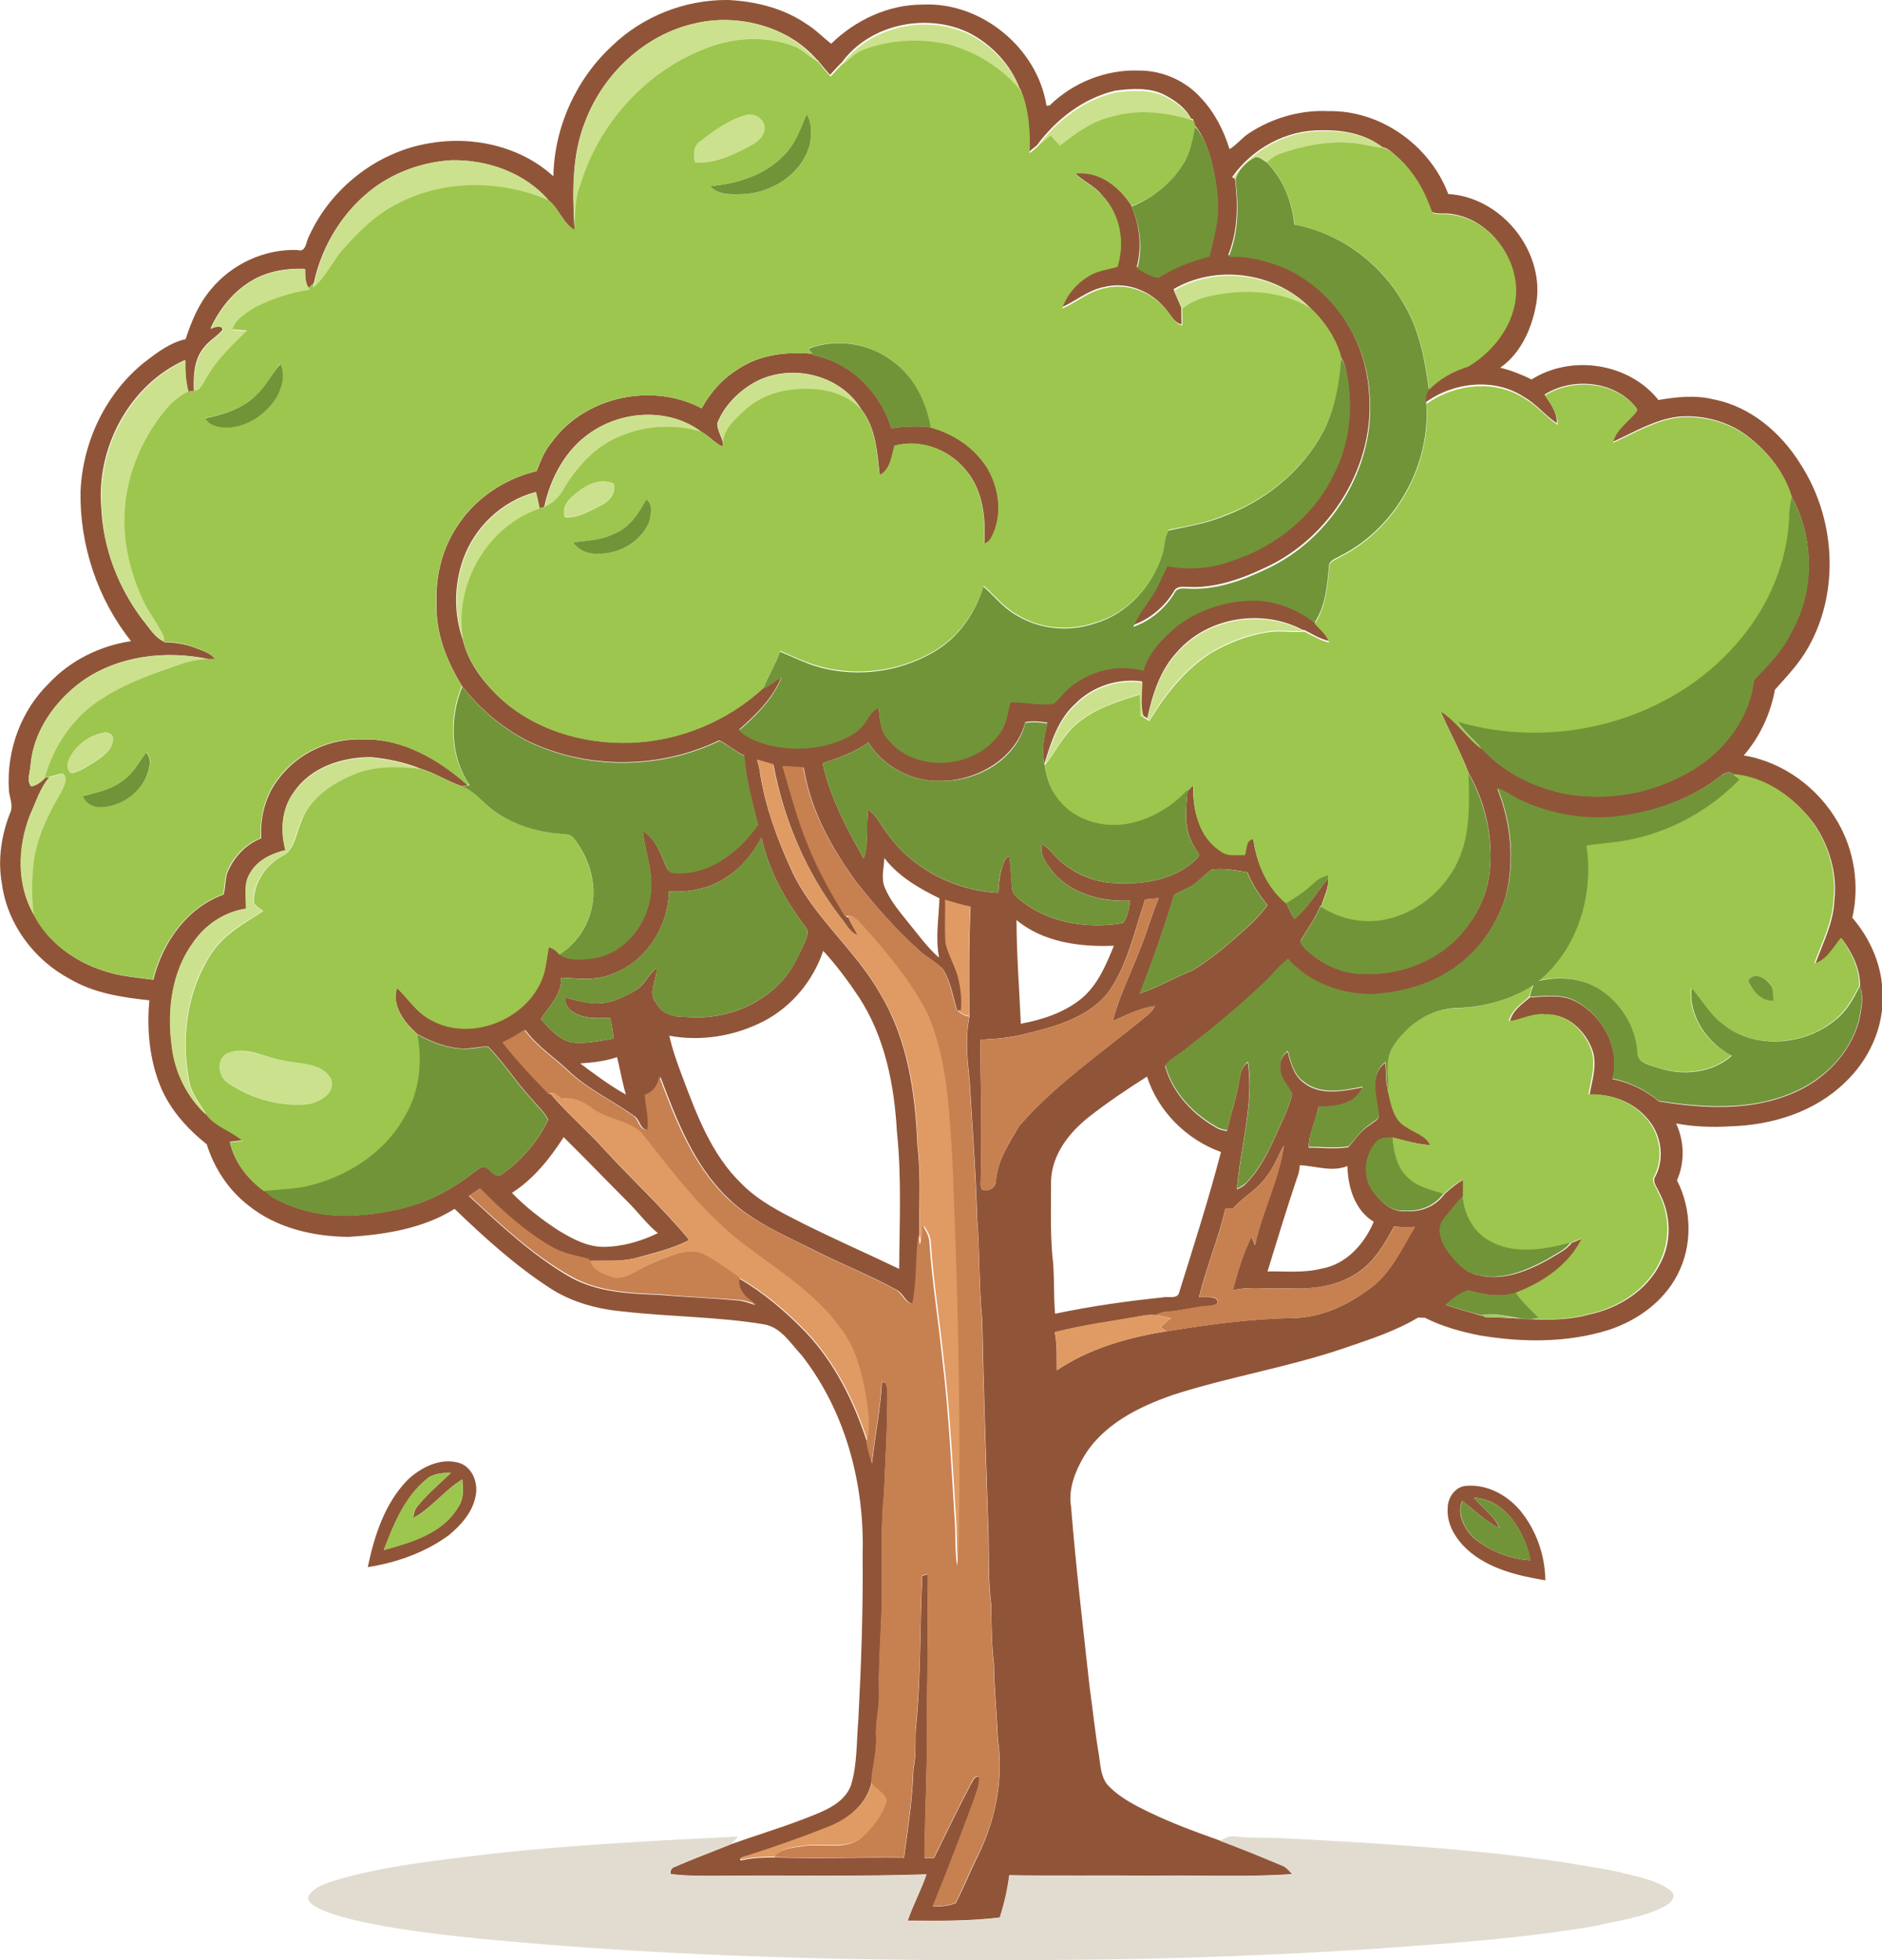
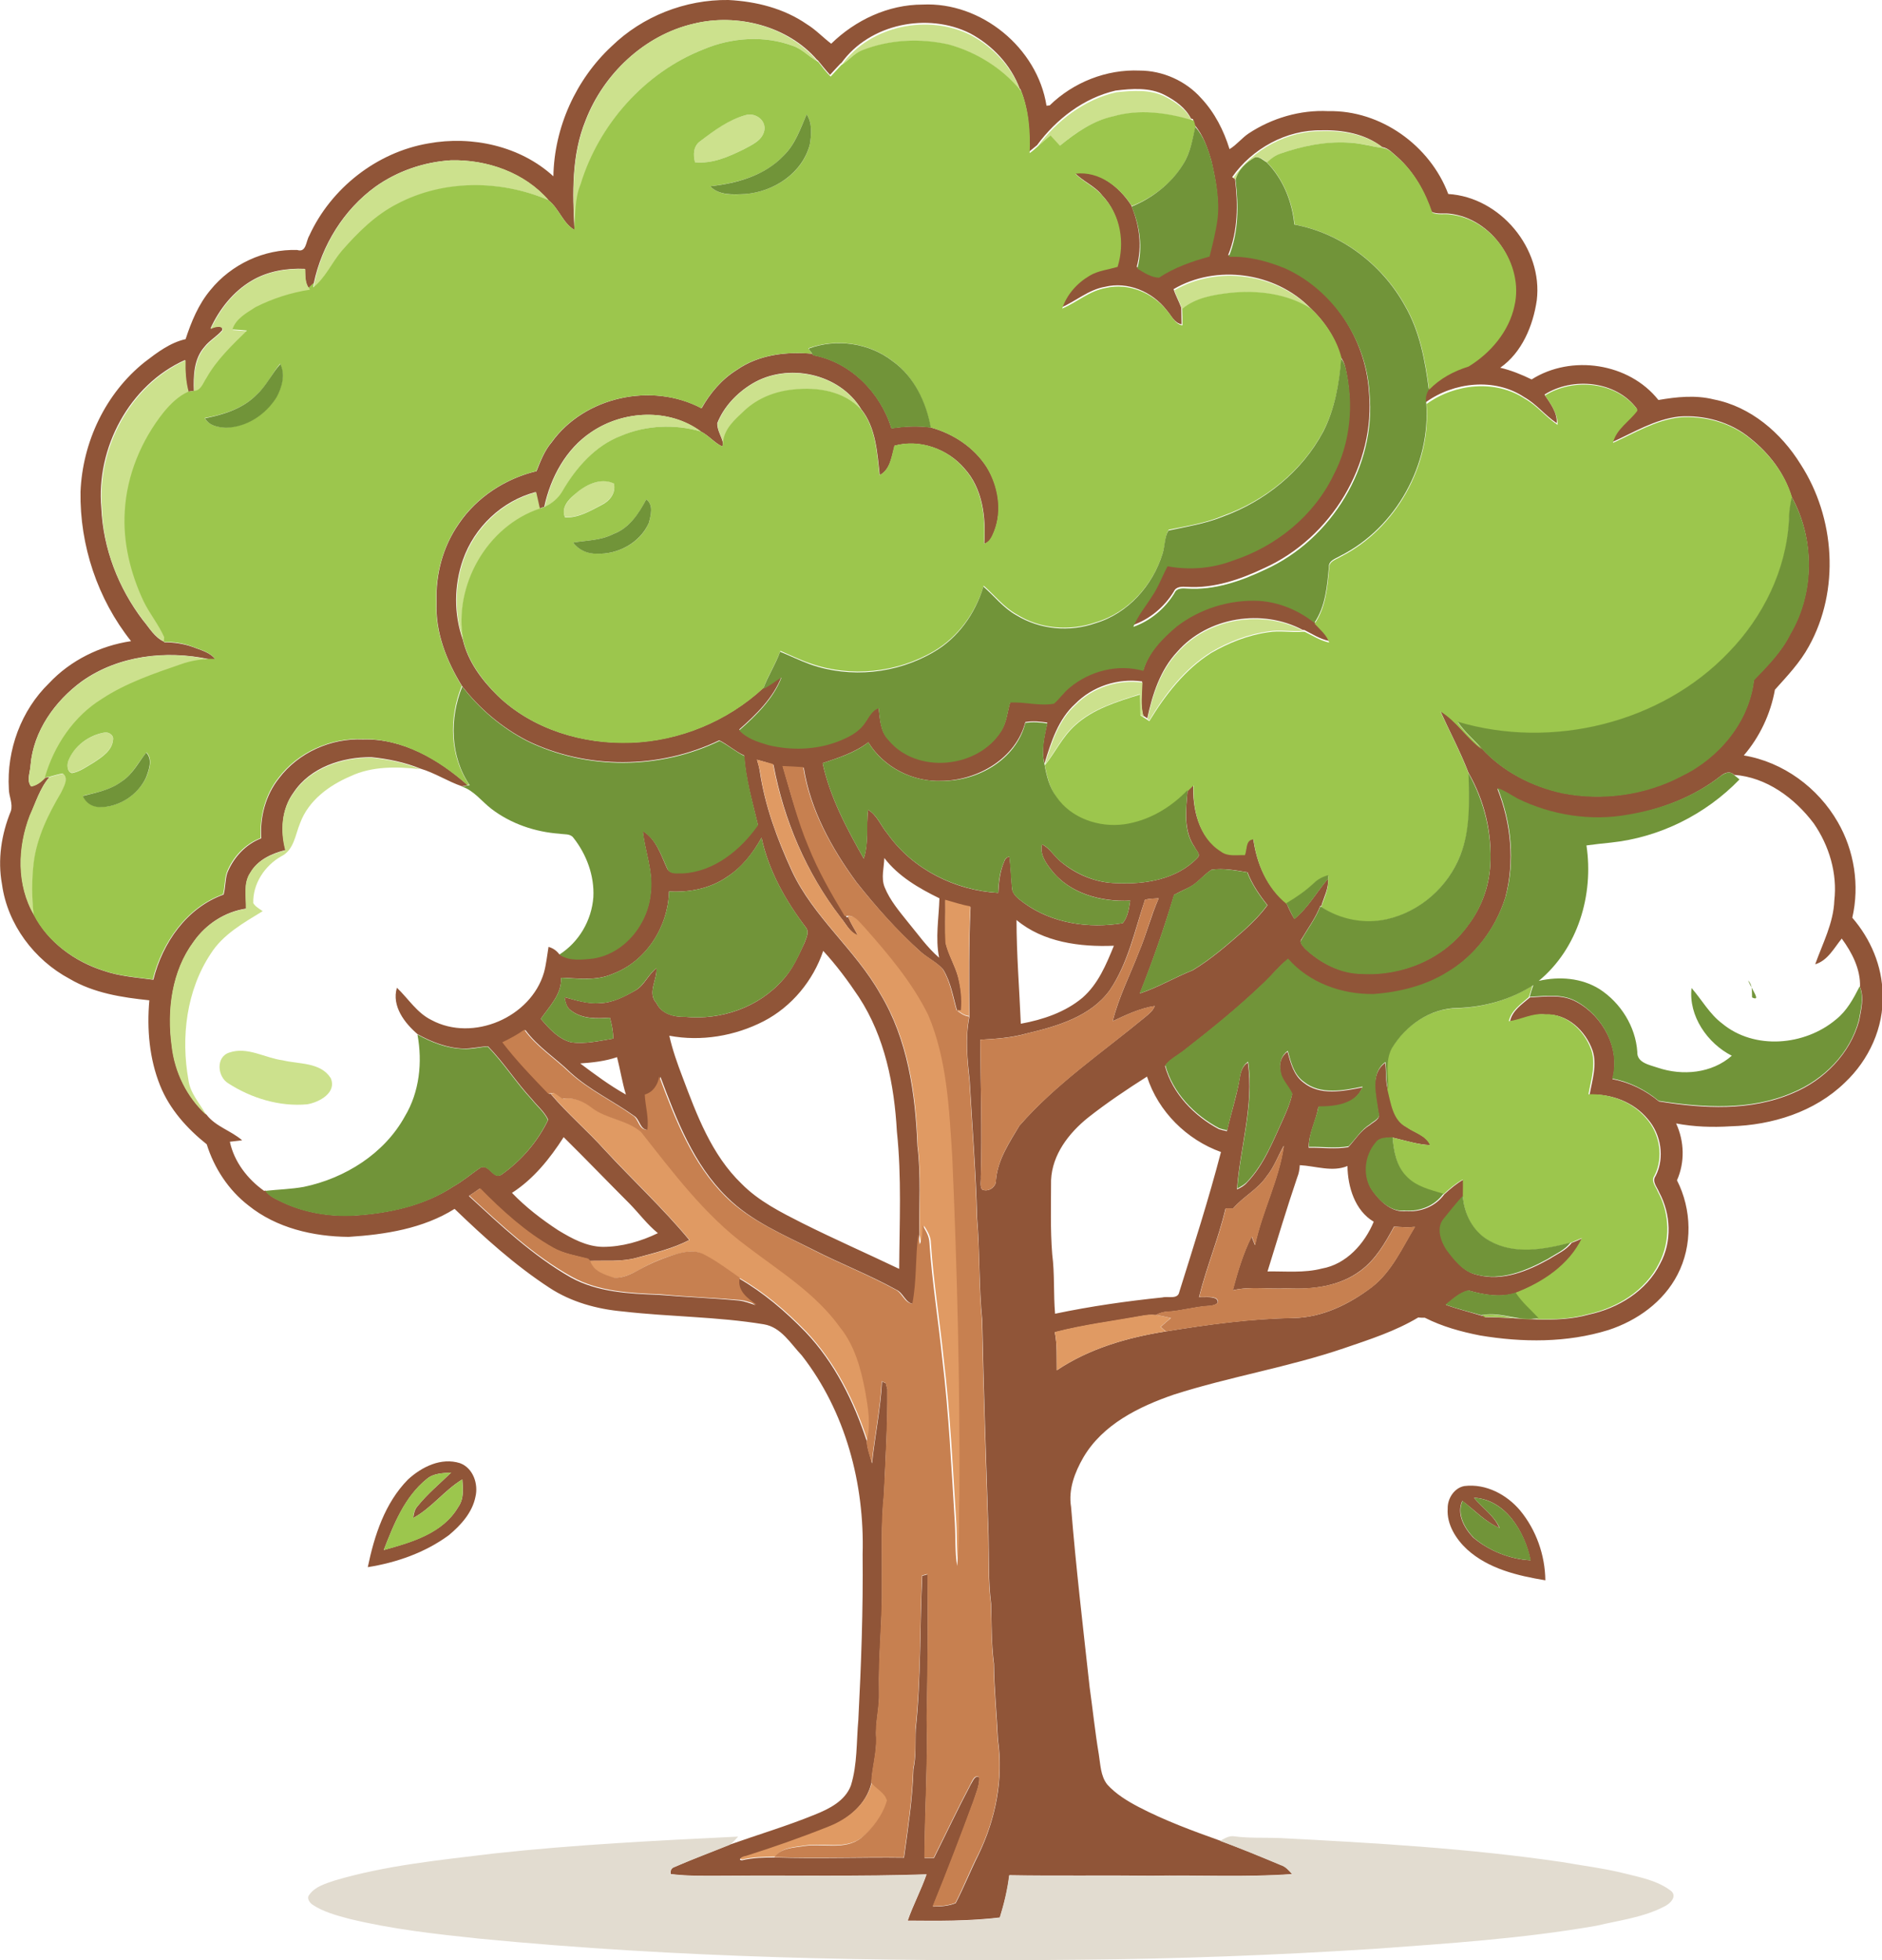
<svg xmlns="http://www.w3.org/2000/svg" version="1.1" id="Layer_1" x="0px" y="0px" viewBox="0 0 659.1 686" enable-background="new 0 0 659.1 686" xml:space="preserve">
  <g>
    <g>
      <path fill="#905538" d="M214.2,16.2C225,5.7,240-0.2,255.1,0c9.7,0.5,19.4,2.9,27.5,8.5c3.1,1.9,5.6,4.6,8.5,6.8    c8.5-8.3,20-13.7,32-13.7c20.5-1,40.2,15.1,43.4,35.4c0.3,0,0.8-0.1,1.1-0.1c8.3-8.1,19.9-12.7,31.5-12.2c8.1,0,16.2,3.6,21.6,9.7    c4.7,5,7.9,11.3,9.9,17.8c2.5-1.5,4.3-3.9,6.7-5.5c8.2-5.4,18.1-8.3,27.9-7.8c18.3-0.4,35.6,12,42,29c18.2,1.1,33.2,19.1,31,37.2    c-1.3,8.9-5.2,18.3-12.8,23.6c3.8,0.9,7.5,2.4,11,4.1c13.9-8.8,34.1-5.8,44.4,7.2c6.4-1.1,13-1.8,19.4-0.2    c12.9,2.5,23.6,11.7,30.4,22.7c12.1,18.7,13.8,44.1,2.9,63.7c-3.1,5.7-7.6,10.4-11.9,15.2c-1.5,8.4-5.3,16.5-10.9,23    c13.8,2.3,26,11.3,32.9,23.3c5.8,10,7.7,22.2,5.1,33.5c6.4,7.4,10.5,16.9,10.6,26.8c0.5,11.6-4.8,23-13.2,30.9    c-10.6,10.3-25.5,14.9-40,15.3c-6.4,0.4-12.8,0.2-19.1-1c2.9,6.3,3.1,13.6,0.3,19.9c5.2,10.2,5.5,22.8,0.2,33    c-4.9,9.5-14.1,16.1-24.2,19.4c-14.5,4.5-30.1,4.4-45,1.9c-6.6-1.3-13.2-3.1-19.3-6.2c-0.6,0-1.8,0-2.3-0.1    c-8,4.8-17,7.7-25.8,10.7c-19.6,6.7-40.1,10-59.8,16.3c-12.2,4.2-24.9,10.4-31.7,22c-3,5.2-5.3,11.2-4.3,17.3    c1.7,21.1,4.2,42.1,6.5,63.1c1.1,7.8,1.9,15.7,3.2,23.4c0.6,3.6,0.6,7.7,3,10.7c3,3.3,6.9,5.7,10.9,7.8c9.2,4.8,19,8.4,28.8,11.9    c7.1,2.7,14.1,5.5,21.1,8.4c1.7,0.6,2.9,1.9,4,3.2c-16.4,1.2-32.9,0.3-49.3,0.6c-16.6-0.2-33.2,0.1-49.8-0.2    c-0.6,5-1.8,9.9-3.3,14.8c-10.7,1.3-21.5,1.2-32.3,1.1c1.9-5.5,4.7-10.7,6.6-16.2c-23.4,0.8-46.9,0.3-70.4,0.5    c-6.4,0-12.8,0.2-19.2-0.6c-0.2-1.4,0.3-2.2,1.6-2.6c6.3-2.7,12.7-5.1,19.1-7.7c9.9-3.5,20-6.5,29.8-10.5c5-2,10.6-4.8,12.6-10.2    c2.3-7.4,1.9-15.3,2.6-23c1-19.3,1.7-38.6,1.5-57.9c0.7-24.7-6-50-21.3-69.6c-3.9-4.1-7.2-9.9-13.3-10.9    c-16.3-2.7-32.9-2.6-49.4-4.5c-9-0.8-18.1-3.3-25.7-8.3c-12.1-7.9-22.8-17.6-33.2-27.6c-11,6.9-24.3,9-37.1,9.8    c-12.4-0.1-25.3-3.1-35.1-11c-7-5.4-12-13.1-14.6-21.4c-6.9-5.5-13-12.3-16.3-20.5c-3.8-9.4-4.7-19.8-3.8-29.9    c-9.6-1-19.4-2.5-27.9-7.5C12,336,2.6,323.5,0.7,309.5c-1.6-8.6-0.2-17.6,3.1-25.6c0.8-2.6-0.7-5.2-0.7-7.8    c-0.8-13.6,4.3-27.5,14.1-37c7.5-8,17.9-13.1,28.7-14.7c-11.7-14.7-18-33.5-17.7-52.3c0.7-17.4,8.8-34.5,22.5-45.4    c4.3-3.3,8.9-6.8,14.3-8c2-6.1,4.5-12.2,8.7-17.2c7.3-9,18.8-14.4,30.4-14c3.2,1,3-3,4.2-5c7.6-16.6,23.6-29.2,41.7-32.3    c15.3-2.8,32.2,0.9,43.8,11.5C194.1,44.6,201.7,27.8,214.2,16.2z M242.9,8.3c-17.2,4-31.5,17.5-37.8,33.8    c-5,12.2-4.6,25.5-3.9,38.4c-4.1-2.4-5.4-7.5-9.1-10.4c-8.4-9.7-21.6-14.3-34.2-14c-9.5,0.6-18.8,3.8-26.5,9.3    c-11,8-18.7,20.4-21.5,33.7c-0.4,0.4-1.4,1.3-1.8,1.7c-1.4-2-1.2-4.4-1.3-6.7c-6.4-0.3-13,0.8-18.6,4.1    c-6.5,3.8-11.4,10-14.5,16.8c1-0.6,4.6-1.5,4.1,0.6c-1.9,2.2-4.5,3.6-6.2,5.8c-3.7,4.2-3.9,10.1-3.7,15.4c-0.5,0.1-1.5,0.2-2,0.3    c-1-3.6-1.1-7.3-1.1-11.1c-19.5,8.7-31.2,30.8-29.3,51.8C36.1,192,41.5,205.8,50,217c2.3,2.7,4.1,6.1,7.5,7.6l0,0.2    c3.4,0,6.8,0.5,9.9,1.6c2.8,1.1,6,1.8,8,4.3c-0.6,0-1.7,0-2.2,0c-15.1-3.2-31.8-1.3-44.6,7.8c-9.4,6.9-16.9,17.4-17.9,29.3    c-0.1,2.4-1.5,5.4,0.2,7.4c1.9-0.3,3.6-1.6,4.9-3l1.5-0.2c-3.3,3.8-4.8,8.9-6.8,13.4c-4.3,11.2-4.7,24.3,1.5,34.9    c4.8,9.4,14.1,16.2,24.1,19.4c5.7,2,11.7,2.4,17.6,3.2c3.2-12.9,11.7-25.2,24.6-29.8c0.7-2.5,0.5-5.1,1.3-7.6    c2.2-5.4,6.4-10,11.9-12.1c-0.5-7.4,1.5-15.1,6.2-21c6.8-9,18.2-14.1,29.4-13.6c13.9-0.4,26.6,7,36.7,16l-2,0.4    c-5-1.7-9.5-4.7-14.6-6.2c-5.4-2.2-11.3-3.4-17.1-4c-10.2-0.1-21.4,3.5-27.3,12.4c-4.2,5.7-4.6,13.4-2.8,20.1    c-4.8,1.2-9.7,3.4-12.3,7.9c-2.5,3.7-1.4,8.4-1.5,12.6c-7.4,1.1-14,5.4-18.3,11.5c-7.7,10.4-9.4,24-7.7,36.5    c1,9.1,5.3,18,12.1,24.1c3.2,4.2,8.6,5.6,12.5,9c-1.4,0.2-2.8,0.3-4.3,0.5c1.5,7,6.2,13.1,12,17.2l0.5-0.1c1.2,1.7,3,2.7,4.8,3.5    c8.1,4.1,17.4,5.7,26.4,5.2c12-0.8,24.3-3.4,34.5-10.1c3.4-1.9,6.3-4.4,9.5-6.6c3-1.6,4.5,4.1,7.3,2.5c7-4.9,12.8-11.6,16.5-19.3    c-1.3-2.8-3.8-4.8-5.7-7.2c-5.5-5.9-9.8-12.8-15.4-18.5c-2.9,0.1-5.8,0.9-8.7,0.8c-5.6-0.2-11-2.3-15.9-5    c-4.6-3.9-9.2-9.9-7.3-16.3c4,3.8,7,8.8,12.1,11.3c14.5,7.8,34.8-0.9,39.4-16.6c0.8-2.9,1.1-6,1.6-9c1.5,0.4,2.8,1.3,3.7,2.5    c3.5,2.3,7.9,1.7,11.8,1.4c11.3-1.7,19.6-12.5,20.3-23.5c0.8-7.2-2.1-14-2.8-21c4.8,2.9,6.4,8.6,8.6,13.3c1.1,1.9,3.5,1.3,5.3,1.4    c11-0.6,20.3-8.2,26.4-16.9c-1.9-8-4.3-15.9-4.8-24.2c-3.1-1.4-5.7-3.8-8.7-5.3c-20.9,10.1-46.4,10.3-67.3,0.1    c-8.9-4.6-16.7-11.2-22.8-19.1c-5.4-8.8-9.4-18.8-8.9-29.3c-0.4-9.7,2.2-19.5,7.8-27.5c6.3-9.3,16.3-15.8,27.2-18.4    c1.4-3.5,2.8-7.2,5.3-10.1c11.5-16,35.2-21.1,52.5-11.9c3-5.3,7-10.1,12.3-13.4c7.7-5.4,17.4-6.5,26.5-5.7l0.3,0.5    c13.1,2.4,23.6,13.1,27.4,25.6c4.6-0.7,9.2-0.9,13.8-0.3c7.9,2.2,15.1,6.9,19.6,13.9c4.1,6.6,5.5,15.1,2.6,22.5    c-0.7,1.7-1.5,3.8-3.5,4.3c0.6-9.2-0.5-19.3-7-26.4c-5.8-6.8-15.7-10.3-24.4-7.9c-1,3.7-1.5,8.4-5.2,10.3    c-0.9-7.9-1.3-16.6-6.5-23.1c-7.6-12.6-25.8-16.4-38.2-8.9c-5.3,3.2-9.9,8-12.2,13.8c-0.1,2.4,1.5,4.6,2,6.9l-0.2,1.3    c-2.8-1.3-4.8-3.9-7.6-5.3c-11.1-8.2-27.1-7.4-38.3,0.2c-8.9,5.9-14.3,15.9-16.5,26.2c-0.4,0.1-1.3,0.4-1.7,0.6    c-0.5-1.9-0.9-3.8-1.3-5.8c-11.8,3.1-21.5,12.3-25.5,23.8c-3.1,8.9-3.2,19,0,27.9c1.8,7.7,6.7,14.2,12.2,19.6    c12.3,11.8,29.8,17,46.6,16.4c17.1-0.6,33.8-7.5,46.4-19.1c2.3-1,4.2-2.7,6.4-4c-2.9,7.5-8.9,13.3-14.8,18.5    c2.6,3,6.5,4.2,10.2,5.2c7.9,1.9,16.5,1.7,24.2-1.2c3.6-1.3,7.4-3.2,9.6-6.5c1.4-1.9,2.4-4.4,4.8-5.2c0.5,3.8,0.5,8.2,3.4,11.1    c10,12.2,31.4,10,39.6-3.1c1.9-3,2.1-6.6,3.1-10c5.1-0.3,10.2,1.3,15.3,0.4c2-1.7,3.4-4,5.5-5.6c7.1-5.9,16.9-8.4,25.8-5.9    c1.9-6.4,6.7-11.3,11.7-15.5c8.1-6.3,18.6-9.5,28.9-9c7,0.5,13.8,3.3,19.3,7.7c1.9,2,4.1,3.9,5.1,6.6c-3.1-0.6-5.8-2.4-8.6-3.8    l-0.5,0c-14.2-7.6-33.3-4.6-44,7.6c-6,6.4-8.7,14.9-10.5,23.3l-1.4-0.9c-1.2-3.9-0.5-8-0.4-12c-8.5-1.2-17.4,1.7-23.4,7.8    c-6,5.4-8.5,13.4-10.8,20.9c-1.3-4.8,0-9.6,1-14.3c-2.6-0.4-5.1-0.6-7.7-0.2c-3.3,12.7-16.6,20.4-29.1,20.6    c-10.2,0.5-20.5-4.7-25.9-13.5c-4.7,3.6-10.4,5.4-16,7.3c2.6,12,8.4,22.8,14.4,33.4c1.8-5.6,0.8-11.4,1.5-17.1    c3.2,1.9,4.5,5.7,6.9,8.5c8.8,12.4,23.7,19.8,38.7,20.6c0.2-3.8,0.6-7.6,2.1-11c0.3-0.9,0.9-1.5,1.8-1.7c0.5,3.6,0.6,7.3,0.9,11    c0.2,2.5,2.5,3.9,4.3,5.3c9.8,7.1,22.7,9,34.5,7c1.8-2.2,2.2-5.2,2.6-7.9c-10,0.5-21.2-2.4-27.6-10.7c-2-2.5-4.1-5.6-3.3-9    c2.7,1.3,4.2,4.1,6.5,6c5.5,4.6,12.4,7.5,19.6,7.6c10,0.5,21.2-1.3,28.4-8.9c1.2-1.2-0.5-2.5-1-3.7c-4.1-5.9-3-13.3-2.5-20    c0.7-0.7,1.4-1.4,2-2c-0.3,8.5,1.8,18.3,9.5,23.1c2.4,1.9,5.7,1.2,8.5,1.3c0.8-1.9,0.2-5.4,3-5.5c1.1,8.6,4.7,17.1,11.6,22.6    c0.8,1.9,1.7,3.8,2.8,5.6c4.8-3.9,7.8-9.4,11.8-14.1c0.3,3.5-1.5,6.5-2.4,9.7l-0.3-0.2c-1.6,4.2-4.3,7.8-6.6,11.7    c-0.9,1.1,0.5,2.3,1.2,3.2c5.4,5.1,12.5,8.8,20.1,8.8c14.1,0.8,28.7-5.3,37-16.9c4.6-6,7.4-13.4,7.8-21c0.7-11.2-2-22.6-7.6-32.3    c-2.9-7.5-6.7-14.6-10-21.9c5.7,3.4,9.2,9.4,14.6,13.3c7.4,8.1,17.6,13.3,28.2,15.6c14,2.8,29,0.7,41.7-6    c13.1-6.3,23.7-18.9,25.4-33.6c4.8-5,9.8-9.9,12.8-16.2c8.5-14.4,8.5-33.4,0.4-47.9c-2.4-8.1-7.8-15.1-14.3-20.3    c-6.9-5.8-16.2-8.4-25.2-7.7c-8.4,1-15.7,5.5-23.2,8.9c1.2-4.8,5.8-7.5,8.5-11.2c0-0.1,0-0.3,0-0.5c-7.2-9.7-22.4-11.2-32.3-4.9    c2,3,4.5,6.2,4.3,10c-4.1-2.7-7.1-6.7-11.4-9.1c-10.3-6.9-24.7-5.3-34.5,1.8c-0.3-1.7,0.1-3.3,0.9-4.7c3.8-3.9,8.6-6.6,13.8-8.1    c7.7-4.7,14.2-12.3,16.1-21.3c3.3-14.3-7.6-30.2-22.3-31.9c-2.1-0.3-4.5,0.3-6.5-0.7c-2.4-7.2-6.2-14-11.9-19.1    c-1.6-1.3-3.1-3.2-5.3-3.5c-6-4.7-13.9-6.1-21.3-5.9c-12.3-0.2-24.3,6.4-31.3,16.4c0.2,0.1,0.7,0.4,1,0.5c1.1,9,1.1,18.3-2.4,26.8    c6.9-0.4,13.6,1.5,19.9,4.1c16.8,7.7,28.2,25.2,29.4,43.5c2.5,25.6-13.3,51.4-36.6,61.9c-8.4,4-17.7,7.2-27.1,6.6    c-1.7-0.1-3.8-0.2-4.6,1.6c-3.3,5.4-8.4,9.7-14.4,11.8c1.6-3.9,4.3-7.1,6.5-10.6c2.3-3.3,3.6-7.1,5.5-10.6    c7.7,1.4,15.6,0.8,22.9-2c15-4.9,28.3-15.6,35.2-29.9c6-11.4,7.2-24.9,4.3-37.3c-0.3-1.3-0.9-2.5-1.6-3.5    c-1.7-6.6-5.8-12.6-10.7-17.2c-12.2-12.4-32.8-15.3-47.8-6.5c0.7,2.2,1.9,4.3,2.7,6.5c0,1.9,0.1,3.9,0.1,5.8    c-2.6-0.5-3.6-3.1-5.2-4.9c-5-6.5-13.6-10.2-21.7-8.2c-5.7,1-10.1,5-15.2,7.2c1.6-4.9,5.3-8.9,9.6-11.5c3-1.8,6.5-2.1,9.8-3.1    c2.6-8.4,1.1-18.1-5.1-24.6c-2.6-3.4-6.8-4.9-9.7-8c8.3-1,15.5,4.8,19.8,11.3c2.9,6.9,4,14.4,2,21.7c2.4,1.4,4.8,3.1,7.6,3.2    c5.4-3.6,11.5-5.7,17.7-7.4c1.1-4.3,2.2-8.7,2.8-13.1c0.8-6.7-0.5-13.4-2-19.9c-1.3-4.4-2.8-8.9-5.8-12.4    c-0.2-0.7-0.4-1.4-0.6-2.1l-0.7-0.2c-1.9-3.8-5.5-6.3-9.1-8.2c-5.3-2.8-11.6-2.3-17.3-1.6c-11.2,2.6-20.8,10-27.5,19.1    c-0.9,0.8-1.9,1.5-2.8,2.3c0.3-7.3-0.2-14.9-3-21.8l-0.3-0.3c-3.1-8.3-9.5-15.1-17.3-19.3c-14.9-7.5-35.2-3.4-45.1,10.3l-0.3,0.2    c-1.3,1.3-2.5,2.7-3.7,4c-1.5-1.6-2.9-3.4-4.3-5.1l-0.3-0.2C276,9.2,258.3,4.5,242.9,8.3z M265.1,265.9c0.4,1.3,0.8,2.7,1,4.1    c1.8,12.1,6.1,23.7,11.2,34.8c7.6,16.3,22.3,27.6,31,43.1c9.6,15.9,12.3,34.9,13,53.2c1.3,10.3,0.5,20.6,0.7,31    c-1.1,8.1-0.5,16.3-2.1,24.3c-2.9-0.4-3.5-3.9-6-5c-9.4-5.2-19.5-9.1-29.1-14c-10.5-5.3-21.8-10-30.3-18.5    c-11.6-11.4-17.6-27-23.2-42c-0.6,2.9-2.1,5.4-5.1,6.3c0.2,4.1,1.5,8.1,0.9,12.3c-3.1,0-2.9-3.7-5.1-5c-7.3-5.2-15.5-9-22.2-15.1    c-5.2-5.1-11.5-9-15.8-14.9c-2.4,1.7-5.1,3.1-7.7,4.4c4.9,6.4,10.5,12.3,16.1,18l0.4-0.1c5.9,7,12.9,12.9,19,19.7    c9.8,10.6,20.4,20.4,29.6,31.5c-5.8,3-12.2,4.5-18.4,6.2c-5.4,1.5-11,0.9-16.5,1.1c-0.2-0.2-0.5-0.5-0.7-0.7    c-4.1-1.1-8.5-1.8-12.3-3.9c-9.6-5.4-17.8-12.9-25.5-20.7c-1.3,0.9-2.5,1.8-3.8,2.6c11.2,10.3,22.4,20.9,35.7,28.5    c9.4,5.2,20.5,5.7,31,6.1c9.3,0.8,18.6,1.1,27.9,2c2,0.2,3.9,1,5.8,1.6c-3.2-2.1-6.9-5-5.9-9.4c8.7,5,16.4,11.6,23.4,18.8    c10.2,10.7,16.9,24.3,21.5,38.3c0.1,2.6,1.2,5.1,1.8,7.7c1-9.6,3-19.1,3.5-28.7l1.4,0.7c0.1,0.5,0.3,1.5,0.5,2    c0.1,12.3-0.7,24.6-1.2,37c-1.1,10.3-0.6,20.7-0.7,31.1c0.2,12.7-1.3,25.3-1,38c0.2,5.4-1.4,10.6-1,16c0.2,5.3-1.5,10.5-1.7,15.7    c-1.8,7.6-8.3,12.9-15.3,15.6c-9.5,3.8-19.2,7.2-29,10.3c-0.5-0.1-2.9,1-1.1,1.2c3.8-0.9,7.6-1,11.5-1c15.1,0.5,30.2-0.1,45.3,0.1    c1.4-10.3,3-20.6,3.3-31c1-4.6,0.6-9.3,0.8-13.9c1.9-17.9,1.4-35.9,2.3-53.8c0.5-0.1,1.4-0.3,1.9-0.5c0.1,16.8,0,33.5-0.3,50.3    c0.3,16.3-0.7,32.7-0.8,49c0.8,0,2.5,0,3.3,0c4.3-8.6,8.4-17.3,12.9-25.8c0.7-1,1.4-3.4,3-2.4c0.1,2.9-1.2,5.5-2,8.2    c-4.5,12.4-9.3,24.8-14.3,37c2.7,0,5.5-0.2,8-1.2c2.9-5.6,5.2-11.4,8-17c6-12.4,8.8-26.5,6.8-40.2c-0.4-8.9-1.3-17.7-1.4-26.6    c-0.9-7-0.8-14-1-21c-1-8-0.7-16-0.9-24c-0.8-25-1.7-50-2.2-75.1c-1.2-11.9-0.8-24-1.8-35.9c-0.4-16-1.7-32-2.6-48    c-0.8-7.4-1.6-15-0.1-22.4c-0.1-12.8-0.2-25.6,0.4-38.4c-3-0.6-5.9-1.5-8.8-2.3c0.1,5.1-0.2,10.1,0.2,15.2c1,4,3.2,7.6,4.3,11.6    c1,3.9,1.5,7.9,1.1,12l-1.5-0.2c-1.4-4.9-2.2-10.1-4.9-14.5c-2.2-2.5-5.3-3.9-7.8-6.1c-8.3-7.4-15.7-15.8-22.6-24.5    c-8.7-11.9-16.1-25.3-18.4-40c-2.5-0.1-4.9-0.2-7.3-0.4c2.8,9.6,5.3,19.3,9.6,28.4c3.5,8.5,8,16.5,12.7,24.3l0.6,0    c0.9,2.3,2.3,4.3,3.4,6.5c-2.9-1.1-4.2-4.2-6.1-6.4c-12-15.6-19.9-34.1-23.5-53.4C268.8,266.9,266.9,266.4,265.1,265.9z     M602.6,271.6c-9.4,7.4-20.9,11.7-32.5,13.8c-13.1,2.4-26.8,0.2-38.7-5.6c-2.3-1.3-4.5-2.8-7-3.7c4.8,12,6.1,25.5,2.8,38    c-3.4,10.9-10.7,20.7-20.6,26.5c-7.6,4.8-16.6,7-25.5,7.6c-11.1,0.3-22.6-3.8-30.1-12.4c-3,2.4-5.4,5.4-8.1,8    c-9,8.7-18.8,16.6-28.7,24.3c-2.1,1.6-4.6,2.8-6.2,5c2.6,9.6,10.2,17.5,18.9,22.1c0.9,0.3,1.8,0.5,2.8,0.7    c1.4-6.3,3.5-12.5,4.5-18.8c0.3-2,1-4.1,2.8-5.2c2.2,14.9-2.7,29.6-3.8,44.4c1.3-0.6,2.6-1.3,3.6-2.5c6-6.3,9.1-14.6,12.7-22.4    c1.2-2.7,2.4-5.5,3-8.4c-1.2-2.7-3.8-4.9-4.1-8c-0.6-2.6,0.3-5.4,2.5-6.9c1.1,3.9,2.1,8.2,5.6,10.8c5.8,4.7,13.9,3,20.6,1.7    c-2.3,6.1-9.8,7-15.4,6.9c-0.8,4.8-3.4,9.2-3.4,14.2c4.6-0.1,9.3,0.6,13.9-0.2c2.4-2.6,4.3-5.8,7.5-7.7c1.3-1.2,4-2.1,3-4.3    c-0.8-5.6-3.1-13.5,2.4-17.5c0.5,3.1,0,6.4,1,9.4c1.2,4.7,1.8,10.6,6.6,13.1c2.8,2,6.8,2.9,8.3,6.3c-4.5-0.2-8.8-1.6-13.1-2.6    c-2.1,0.2-4.6-0.2-5.9,1.8c-4,4.7-4.8,12.3-0.9,17.3c2.6,3.5,6.5,7.1,11.2,6.6c5.2,0.4,10.4-1.6,13.5-5.9c2.1-1.9,4.3-3.8,6.8-5.2    c0.1,1.9,0.1,3.9,0,5.8c-2.4,2.5-4.5,5.3-6.7,8c-2.8,3.2-1.2,7.9,1,10.9c2.7,3.6,5.7,7.7,10.5,8.7c8.8,2.4,17.8-1.4,25.3-5.6    c2.6-1.7,5.8-3,7.7-5.6c1.4-0.5,2.7-1.1,4-1.7c-4.5,9.4-13.9,15.6-23.4,19.2c-5.5,1.8-11.2,0.7-16.7-0.8c-3,0.7-5.5,3.1-7.9,5    c4.1,1.5,8.3,2.5,12.5,3.8l0.7-0.1c0.1,0.2,0.4,0.5,0.5,0.6c12,0,24.4,2.4,36.3-0.9c10.3-2.2,20.2-8.2,25-17.8    c4.2-7.7,3.8-17.4-0.4-25.1c-0.7-1.8-2.6-3.7-1.2-5.6c3.3-6.4,1.9-14.7-2.8-20c-4.9-5.9-12.7-8.8-20.3-8.5    c0.9-5.1,2.7-10.4,1-15.5c-2.4-6.8-8.8-12.9-16.4-12.5c-4.4-0.5-8.3,1.9-12.5,2.4c0.8-3.8,4.2-6,7-8.4c5.4-0.3,11.3-1.2,16.2,1.5    c9.4,5,15.6,16.5,12.7,27.1c6,1.1,11.6,3.9,16.3,7.8c15.5,2.5,32.1,3.5,46.9-2.9c10.9-4.5,20.1-13.9,23.2-25.4    c0.7-3.8,1.8-8.1,0.3-11.8c0.2-6.2-2.8-12-6.4-16.9c-2.7,3.3-4.9,7.7-9.3,9c2.6-7.3,6.4-14.4,6.7-22.3c1.1-9.5-1.8-19.2-7.2-27    c-6.7-8.9-16.6-16.2-27.9-17C605.7,269.6,603.8,270.6,602.6,271.6z M254.8,306.8c-6,4.2-13.3,5.6-20.5,5.2    c-0.3,12.3-7.9,24.4-19.6,28.8c-5.8,2.6-12.1,1.6-18.2,1.4c0.3,5.8-4.1,10-7.1,14.4c2.9,3.4,6.1,7,10.6,8.2    c5,0.7,9.9-0.5,14.8-1.3c-0.1-2.5-0.5-4.9-1.2-7.3c-4.6,0.3-9.7,0.5-13.6-2.5c-1.6-1-2-3-2.3-4.7c4,1.1,8.1,2.4,12.3,2.1    c4.6-0.1,8.7-2.3,12.6-4.5c3.1-1.8,4.4-5.5,7.3-7.7c0.3,4.1-3.3,8.6,0,12.2c1.8,3.8,6.2,4.9,10.1,4.8c12.5,1.2,25.7-3.3,34.1-12.9    c3.5-3.7,5.5-8.5,7.7-13.1c0.5-1.6,1.7-3.6,0.5-5.2c-7.1-9.3-13.1-19.9-15.6-31.5C263.7,298.6,259.9,303.5,254.8,306.8z     M309.8,310.5c1.9,4.7,5.2,8.5,8.3,12.4c3.5,4.2,6.6,8.7,10.8,12.3c-1.4-6.9-0.1-13.8,0.1-20.8c-7.2-3.5-14.4-7.7-19.3-14.1    C309.6,303.7,308.5,307.2,309.8,310.5z M424.3,304.4c-2.8,1.8-4.8,4.6-7.7,6.1c-1.8,0.9-3.6,1.7-5.4,2.7    c-3.5,11.7-7.5,23.2-12,34.5c6.4-2.1,12.2-5.6,18.5-8.1c6.5-3.9,12.2-8.9,17.9-13.9c3-2.7,5.9-5.6,8.3-8.9    c-2.8-3.5-5.4-7.3-7-11.5C432.7,304.6,428.5,303.8,424.3,304.4z M401,314.9c-3.6,10.7-5.9,22.1-12.3,31.6    c-6.7,9.3-18.5,12.7-29.1,15.2c-5.3,1.5-10.8,1.9-16.3,2.2c0.1,16,0.7,32,0.2,48c0.1,1.4-0.4,3.1,0.4,4.4c2.1,1.1,5.1-0.8,4.9-3.3    c0.6-7.1,4.7-13.1,8.2-19c12.8-14.7,29.1-25.7,44-38c1.3-1.1,2.8-2.2,3.4-3.9c-5.2,0.8-10,3.1-14.7,5.3c2.1-8.5,6.1-16.2,9.2-24.3    c2.6-6.1,4.2-12.6,6.9-18.7C404.2,314.5,402.6,314.5,401,314.9z M356,322c0,12.1,1,24.2,1.5,36.3c7.7-1.4,15.5-4,21.6-9.1    c5.5-4.8,8.3-11.6,11-18.2C378.3,331.5,365.3,329.8,356,322z M288.3,332.8c-3.5,10.4-11,19.5-20.8,24.6    c-10.1,5.2-21.9,7.2-33.1,5.1c1.1,4.9,2.8,9.7,4.6,14.4c5,13.3,10.2,27.3,20.7,37.4c6,6.1,13.8,10,21.3,13.8    c11.2,5.6,22.6,10.6,33.9,16c0.1-16,0.9-32.1-0.8-48.1c-0.9-16.3-4.2-33.1-13.3-47C297,343.3,292.9,337.8,288.3,332.8z     M203.2,372.2c5.2,3.9,10.3,7.7,16,10.9c-1.3-4.3-2-8.8-3.1-13.1C212,371.4,207.6,371.9,203.2,372.2z M381,391.2    c-6.7,5.4-12.5,12.9-12.9,21.8c0,8.6-0.3,17.3,0.4,26c0.9,6.9,0.4,13.9,1,20.8c12.4-2.6,25-4.4,37.6-5.7c1.9-0.5,5.4,0.8,5.9-1.9    c5.1-16.3,10.3-32.5,14.6-49c-12-4.3-22-14.2-25.9-26.4C394.6,381.3,387.6,386,381,391.2z M197.4,398    c-4.8,7.5-10.6,14.7-18.1,19.5c4.8,5,10.4,9.3,16.2,13.1c4.8,2.9,9.9,5.7,15.6,5.8c6.7,0,13.3-1.9,19.3-4.8    c-3.7-3-6.5-6.8-9.8-10.2C212.8,413.6,205.2,405.7,197.4,398z M443.6,411.7c-3.1,4.6-8.2,7.1-11.8,11.3c-0.7,0-2,0-2.6,0    c-2.5,10.5-6.7,20.5-9.3,31c1.9,0.1,4-0.3,5.9,0.5c2.1,1.9-1.3,2.6-2.8,2.6c-4.7,0.3-9.3,1.7-14,2c-1.5,0-3,0.5-4.3,1.2    c-1.6-0.2-3.3,0-4.9,0.3c-10.1,1.9-20.4,3.1-30.4,5.7c0.9,4.4,0.6,8.9,0.7,13.3c11.3-7.6,24.8-11.5,38.1-13.6    c14.8-2.4,29.8-4.5,44.8-4.7c10.1-0.2,19.5-4.8,27.4-10.8c7-5.4,10.6-13.7,15.1-21.1c-2.4,0.2-4.8,0.1-7.3-0.1    c-3.1,5.7-6.4,11.5-11.7,15.4c-7.3,5.5-16.8,6.7-25.7,6.2c-6.4,0.4-12.9-0.8-19.1,0.7c1.7-6.4,3.6-12.8,6.6-18.8    c0.4,1,0.8,2,1.2,3c2.5-11.9,8.4-22.8,10.1-34.8C447.6,404.5,446.2,408.5,443.6,411.7z M455.2,407.8c-0.1,1.5-0.3,2.9-0.9,4.3    c-3.7,10.9-7,21.9-10.4,32.9c6.4-0.1,12.8,0.6,19-1c8.6-1.5,15-8.7,18.2-16.4c-6.6-3.9-9.1-12.2-9.2-19.5    C466.6,410.3,460.8,408.1,455.2,407.8z" />
    </g>
    <g>
      <path fill="#905538" d="M142.9,517.8c4.8-4.4,11.6-7.8,18.2-5.7c4.6,1.7,6.5,7.3,5.4,11.8c-1.1,5.5-5.1,9.9-9.3,13.4    c-8.3,6.1-18.3,9.6-28.4,11.2C131.1,537.4,134.8,526,142.9,517.8z M149.5,517.6c-7.8,6.3-11.6,15.9-15.1,24.9    c9.6-2.7,20.7-5.8,26.1-15.1c2-2.8,1.7-6.4,1.4-9.6c-6.3,3.8-10.8,10.1-17.2,13.5c0.2-1.5,0.5-3,1.5-4.1    c3.5-4.4,7.8-7.9,11.8-11.8C155.1,515.6,151.9,515.6,149.5,517.6z" />
    </g>
    <g>
      <path fill="#905538" d="M507,528c-0.1-3.5,2.3-7.3,5.9-7.9c7.5-0.9,14.8,3,19.5,8.6c5.6,6.8,8.7,15.6,8.8,24.4    c-9.7-1.6-19.9-4-27.4-10.8C509.9,538.7,506.6,533.5,507,528z M516.2,524.2c2.9,3.6,7.1,6.2,8.9,10.6c-5-2.2-8.7-6.3-13-9.5    c-2.1,4.6,0.7,9.5,3.8,12.8c5.6,4.7,12.8,7.6,20.1,8C534,536.2,527.3,524.8,516.2,524.2z" />
    </g>
  </g>
  <g>
    <path fill="#CCE18D" d="M242.9,8.3c15.3-3.8,33.1,0.9,43.4,13.2c-3-1.6-5.3-4.3-8.5-5.4c-10.1-3.8-21.6-3-31.5,1.2   c-20.5,8.2-36.6,26.2-42.8,47.4c-2.1,5-1.7,10.5-2.2,15.8c-0.8-12.9-1.1-26.2,3.9-38.4C211.5,25.8,225.7,12.3,242.9,8.3z" />
    <path fill="#CCE18D" d="M294.9,22.6c9.9-13.7,30.2-17.8,45.1-10.3c7.7,4.1,14.2,11,17.3,19.3c-6.4-7.6-15.3-13.2-24.9-15.9   c-10.1-2.3-20.9-1.8-30.5,2C299.1,18.7,297.3,21.1,294.9,22.6z" />
    <path fill="#CCE18D" d="M390.9,32.3c5.8-0.6,12-1.1,17.3,1.6c3.6,1.9,7.3,4.4,9.1,8.2c-8.9-2.6-18.4-3.9-27.5-1.3   c-7.1,1.5-13.2,5.7-18.7,10.3c-1.1-1.2-2.2-2.4-3.3-3.6c-1.5,1.3-3,2.6-4.5,3.9C370.1,42.2,379.8,34.8,390.9,32.3z" />
    <path fill="#CCE18D" d="M245.4,49.3c4.7-3.7,9.8-7.5,15.7-9c3.4-1,7.2,1.7,6.6,5.3c-0.7,3.6-4.5,5.1-7.3,6.7   c-5.3,2.6-11,5.1-17,4.5C242.7,54.1,242.8,51,245.4,49.3z" />
    <path fill="#CCE18D" d="M431.9,62.3c7-10.1,19-16.6,31.3-16.4c7.4-0.2,15.4,1.2,21.3,5.9c-4.2-0.5-8.3-1.8-12.5-1.9   c-7.9-0.3-15.9,1.2-23.3,3.8c-1.9,0.6-3.5,1.8-5,3.1c-1.2-0.8-2.5-2.1-4.1-1.7c-3,1.7-6,4.2-6.7,7.7   C432.6,62.7,432.1,62.4,431.9,62.3z" />
    <path fill="#CCE18D" d="M131.5,65.4c7.7-5.5,17-8.7,26.5-9.3c12.7-0.3,25.8,4.3,34.2,14c-16.7-7.1-36.6-7.2-52.8,1.3   c-7.7,3.9-13.9,10.1-19.5,16.5c-3.6,4.1-5.7,9.3-10,12.8l0.2-1.6C112.8,85.8,120.5,73.4,131.5,65.4z" />
    <path fill="#CCE18D" d="M88.3,98.3c5.6-3.3,12.2-4.4,18.6-4.1c0.1,2.3-0.1,4.7,1.3,6.7c0.1,0.2,0.3,0.5,0.4,0.7   c-6.6,0.9-13.1,3-19,6.1c-3.1,2-6.9,4-8.1,7.8c1.7,0.1,3.4,0.3,5.1,0.4c-5.2,5.1-10.6,10.2-14.2,16.6c-1.3,1.7-1.9,4.5-4.4,4.5   c-0.2-5.3,0.1-11.2,3.7-15.4c1.8-2.3,4.3-3.7,6.2-5.8c0.5-2.2-3.1-1.3-4.1-0.6C77,108.3,81.8,102.1,88.3,98.3z" />
    <path fill="#CCE18D" d="M411.3,101.6c15-8.8,35.7-5.9,47.8,6.5c-8.3-5.3-18.8-6.5-28.4-5.5c-5.9,0.7-12,1.7-16.7,5.6   C413.2,105.8,412,103.8,411.3,101.6z" />
    <path fill="#CCE18D" d="M35.7,177.9c-1.8-21,9.9-43.1,29.3-51.8c-0.1,3.7,0.1,7.5,1.1,11.1c-3.5,1.6-6.2,4.3-8.6,7.2   c-7.8,9.8-12.9,22-13.6,34.6c-0.6,10.9,2,21.8,6.6,31.6c2.1,4.3,5.1,8.1,7.2,12.5c0,0.4-0.1,1.1-0.1,1.5c-3.4-1.5-5.3-4.9-7.5-7.6   C41.5,205.8,36.1,192,35.7,177.9z" />
    <path fill="#CCE18D" d="M263.4,134.4c12.4-7.5,30.6-3.7,38.2,8.9c-5.9-6.3-15.3-7.8-23.5-6.9c-6.3,0.6-12.5,3-17.3,7.4   c-3.3,3.1-7.2,6.4-7.5,11.3c-0.5-2.3-2.1-4.5-2-6.9C253.6,142.3,258.1,137.6,263.4,134.4z" />
    <path fill="#CCE18D" d="M573.4,143.3c0,0.1,0,0.3,0,0.5V143.3z" />
    <path fill="#CCE18D" d="M207.2,151.2c11.2-7.6,27.2-8.4,38.3-0.2c-9.1-2.6-19.1-2.2-27.8,1.5c-9.2,3.4-15.9,11.2-20.7,19.5   c-1.4,2.4-3.6,4.3-6.2,5.4C192.9,167.2,198.3,157.2,207.2,151.2z" />
    <path fill="#CCE18D" d="M201.2,173.1c3.6-3.3,8.9-6.1,13.8-4c0.8,3.4-1.5,6.2-4.4,7.6c-3.9,2.1-8.1,4.5-12.7,4.3   C196.4,177.9,199,175.1,201.2,173.1z" />
    <path fill="#CCE18D" d="M162.3,196.1c4-11.4,13.7-20.7,25.5-23.8c0.4,1.9,0.9,3.8,1.3,5.8c-18.5,6.1-30.2,26.9-26.8,46   C159.1,215.1,159.2,205,162.3,196.1z" />
    <path fill="#CCE18D" d="M412.4,228.4c10.7-12.1,29.8-15.2,44-7.6c-4.1,0.4-8.2-0.5-12.3,0.2c-7,1-13.8,3.6-19.9,7.2   c-9.3,5.8-16.1,14.6-21.7,23.9l-0.6-0.4C403.6,243.3,406.4,234.8,412.4,228.4z" />
    <path fill="#CCE18D" d="M28.6,238.6c12.8-9.1,29.5-11.1,44.6-7.8c-3.2,0.2-6.4,0.7-9.5,1.8c-9.6,3.3-19.4,6.6-27.9,12.2   c-9.9,6.2-16.8,16.4-20,27.5c-1.3,1.4-3,2.7-4.9,3c-1.7-2-0.3-5.1-0.2-7.4C11.7,255.9,19.2,245.5,28.6,238.6z" />
    <path fill="#CCE18D" d="M376.7,246.7c6-6.1,14.9-9,23.4-7.8c-0.1,4-0.7,8.1,0.4,12c-0.3-0.2-0.8-0.5-1.1-0.7   c-0.1-2.4-0.1-4.9-0.2-7.3c-7.9,2.6-16.3,5-22.6,10.7c-4.5,3.9-7,9.5-10.7,14.1C368.2,260.1,370.7,252.1,376.7,246.7z" />
    <path fill="#CCE18D" d="M36.4,256.4c1.5-0.4,3.4,0.8,3.2,2.4c-0.3,3.8-3.9,6.1-6.8,8c-2.4,1.4-4.8,3.2-7.6,3.7   c-1.8-0.5-1.8-3-1.2-4.5C26.1,261,31.1,257.5,36.4,256.4z" />
    <path fill="#CCE18D" d="M102.8,277.6c5.9-8.8,17.1-12.5,27.3-12.4c5.8,0.6,11.7,1.8,17.1,4c-8.2-0.9-16.9-1.1-24.5,2.5   c-7.5,3.2-14.7,8.5-17.6,16.4c-1.7,4-2.1,9.4-6.6,11.6c-5.8,3.3-10,9.6-9.8,16.4c0.8,1.3,2.2,2,3.3,2.8   c-6.7,4.1-13.9,8.1-18.2,14.9C65.3,346.6,63.3,363,66,378c0.6,4.7,4,8.2,6.2,12.2c-6.8-6.2-11.1-15-12.1-24.1   c-1.7-12.5,0-26.2,7.7-36.5c4.3-6.1,10.9-10.4,18.3-11.5c0.1-4.2-1-8.9,1.5-12.6c2.6-4.5,7.5-6.6,12.3-7.9   C98.1,290.9,98.5,283.3,102.8,277.6z" />
    <path fill="#CCE18D" d="M17.3,272c1.6-0.4,3.1-0.9,4.7-1.2c2.4,1.6,0.4,4.7-0.5,6.7c-4.5,7.6-8.5,15.6-9.6,24.5   c-0.7,6.1-0.7,12.3,0,18.3c-6.2-10.6-5.8-23.7-1.5-34.9C12.5,280.9,14,275.9,17.3,272z" />
    <path fill="#CCE18D" d="M80.3,368.4c6.3-2.2,12.5,1.9,18.7,2.7c5.7,1.4,13.2,0.6,16.8,6.2c2.3,5.1-4,8.5-8.2,9.2   c-9.6,0.9-19.5-2.1-27.6-7.3C76.1,376.9,75.5,369.9,80.3,368.4z" />
  </g>
  <g>
    <g>
      <path fill="#9CC64D" d="M246.3,17.3c9.9-4.2,21.4-5,31.5-1.2c3.2,1.1,5.5,3.8,8.5,5.4l0.3,0.2c1.4,1.8,2.7,3.5,4.3,5.1    c1.2-1.3,2.5-2.7,3.7-4l0.3-0.2c2.4-1.5,4.2-3.9,7-5c9.6-3.8,20.4-4.3,30.5-2c9.6,2.7,18.5,8.2,24.9,15.9l0.3,0.3    c2.8,6.9,3.3,14.5,3,21.8c1-0.7,1.9-1.5,2.8-2.3c1.5-1.3,3-2.7,4.5-3.9c1.1,1.2,2.2,2.4,3.3,3.6c5.5-4.5,11.6-8.8,18.7-10.3    c9.1-2.6,18.6-1.3,27.5,1.3l0.7,0.2c0.2,0.7,0.4,1.4,0.6,2.1c-1,4.4-1.8,9.1-4.2,13c-4.1,6.8-10.7,11.9-18.1,14.8    c-4.3-6.6-11.4-12.3-19.8-11.3c2.9,3,7.1,4.6,9.7,8c6.2,6.5,7.7,16.2,5.1,24.6c-3.3,1-6.8,1.3-9.8,3.1c-4.4,2.6-8,6.6-9.6,11.5    c5.2-2.2,9.5-6.2,15.2-7.2c8.1-1.9,16.7,1.7,21.7,8.2c1.6,1.8,2.6,4.4,5.2,4.9c0-1.9,0-3.9-0.1-5.8c4.7-3.9,10.8-4.9,16.7-5.6    c9.7-1,20.1,0.2,28.4,5.5c4.9,4.6,9,10.6,10.7,17.2c-0.7,8.7-2.2,17.5-6.2,25.4c-7.3,14-20.4,24.6-35.2,29.9    c-6.1,2.6-12.7,3.6-19.1,4.9c-1.4,2.3-1.2,5.3-2,7.9c-3.3,11.2-12,21.1-23.5,24.5c-9.1,3.2-19.6,2.4-27.8-2.8    c-4.5-2.5-7.7-6.7-11.5-10c-2.8,9.4-8.9,17.9-17.4,22.9c-12.9,7.6-29.2,9.3-43.3,4.3c-3.6-1.2-7-2.9-10.5-4.4    c-1.6,4.5-4.3,8.5-5.9,13C254.8,252.5,238,259.4,221,260c-16.8,0.6-34.3-4.6-46.6-16.4c-5.5-5.5-10.4-12-12.2-19.6    c-3.4-19.1,8.3-39.8,26.8-46c0.4-0.1,1.3-0.4,1.7-0.6c2.5-1.1,4.8-3,6.2-5.4c4.8-8.3,11.6-16.1,20.7-19.5    c8.7-3.7,18.8-4.1,27.8-1.5c2.8,1.4,4.7,4,7.6,5.3l0.2-1.3c0.3-4.9,4.2-8.2,7.5-11.3c4.7-4.4,10.9-6.8,17.3-7.4    c8.3-0.9,17.6,0.6,23.5,6.9c5.2,6.5,5.6,15.1,6.5,23.1c3.8-1.9,4.2-6.6,5.2-10.3c8.7-2.5,18.6,1,24.4,7.9c6.5,7.1,7.6,17.2,7,26.4    c2-0.6,2.8-2.6,3.5-4.3c2.9-7.3,1.4-15.9-2.6-22.5c-4.4-6.9-11.7-11.7-19.6-13.9c-1.7-8.9-5.8-17.9-13.4-23.3    c-8.2-6.4-19.7-7.9-29.4-4.4c0.2,0.3,0.6,1,0.9,1.3c0.1,0.2,0.3,0.5,0.4,0.6c-9.1-0.8-18.9,0.3-26.5,5.7    c-5.2,3.2-9.2,8.1-12.3,13.4c-17.3-9.2-41-4.1-52.5,11.9c-2.5,3-3.9,6.6-5.3,10.1c-10.9,2.6-20.9,9.1-27.2,18.4    c-5.5,8-8.2,17.8-7.8,27.5c-0.5,10.5,3.6,20.5,8.9,29.3c-4.5,11-4.3,24.5,2.6,34.5l-0.7,0.1c-10.1-8.9-22.9-16.3-36.7-16    c-11.2-0.5-22.6,4.6-29.4,13.6c-4.7,5.9-6.6,13.6-6.2,21c-5.5,2.1-9.8,6.7-11.9,12.1c-0.8,2.4-0.6,5.1-1.3,7.6    c-12.8,4.6-21.4,17-24.6,29.8c-5.9-0.8-12-1.2-17.6-3.2c-10-3.3-19.3-10-24.1-19.4c-0.7-6.1-0.7-12.3,0-18.3    c1.1-8.8,5.1-16.9,9.6-24.5c0.9-2,2.9-5.1,0.5-6.7c-1.6,0.3-3.2,0.8-4.7,1.2l-1.5,0.2c3.2-11.1,10.1-21.4,20-27.5    c8.5-5.6,18.3-8.9,27.9-12.2c3.1-1.1,6.3-1.6,9.5-1.8c0.6,0,1.7,0,2.2,0c-1.9-2.5-5.2-3.2-8-4.3c-3.2-1.2-6.5-1.7-9.9-1.6l0-0.2    c0-0.4,0.1-1.1,0.1-1.5c-2-4.4-5.1-8.2-7.2-12.5c-4.6-9.8-7.3-20.7-6.6-31.6c0.7-12.6,5.8-24.8,13.6-34.6c2.4-2.9,5.1-5.6,8.6-7.2    c0.5-0.1,1.5-0.2,2-0.3c2.5,0,3.2-2.8,4.4-4.5c3.6-6.4,9-11.5,14.2-16.6c-1.7-0.2-3.4-0.3-5.1-0.4c1.2-3.8,5-5.8,8.1-7.8    c5.9-3,12.4-5.1,19-6.1c-0.1-0.2-0.3-0.5-0.4-0.7c0.4-0.4,1.4-1.3,1.8-1.7l-0.2,1.6c4.3-3.4,6.5-8.7,10-12.8    c5.6-6.4,11.8-12.6,19.5-16.5c16.2-8.5,36.1-8.4,52.8-1.3c3.7,2.8,5,8,9.1,10.4c0.5-5.3,0.1-10.8,2.2-15.8    C209.7,43.5,225.8,25.4,246.3,17.3z M245.4,49.3c-2.6,1.7-2.7,4.8-2,7.5c6,0.6,11.7-1.9,17-4.5c2.9-1.6,6.6-3.1,7.3-6.7    c0.6-3.6-3.2-6.3-6.6-5.3C255.2,41.9,250.1,45.7,245.4,49.3z M282.5,40c-2.2,5-4,10.5-8,14.4c-6.6,7.1-16.4,9.7-25.8,10.8    c3.2,3.3,8.2,3,12.4,2.7c9.9-0.8,20-7.3,22.5-17.3C284.2,47.1,284.5,43.1,282.5,40z M90,138c-4.8,5-11.7,7.1-18.3,8.3    c1.4,2.6,4.6,3.3,7.3,3.3c7.3-0.1,14-4.6,17.8-10.7c1.9-3.4,3.1-7.8,1.3-11.6C95.2,130.8,93.4,135,90,138z M201.2,173.1    c-2.3,1.9-4.8,4.8-3.3,8c4.6,0.2,8.7-2.2,12.7-4.3c2.9-1.4,5.2-4.2,4.4-7.6C210.1,167,204.9,169.8,201.2,173.1z M226.3,174.8    c-2.5,5-6,10.1-11.5,12.1c-4.4,2.3-9.3,2.2-14.1,3c1.9,2.6,5.1,3.9,8.3,3.9c7.4,0.3,15.2-3.8,18.2-10.7    C227.9,180.5,229,176.6,226.3,174.8z M36.4,256.4c-5.3,1-10.3,4.6-12.4,9.7c-0.6,1.4-0.6,4,1.2,4.5c2.8-0.5,5.2-2.3,7.6-3.7    c2.9-1.9,6.5-4.2,6.8-8C39.9,257.2,37.9,256,36.4,256.4z M42.6,273.5c-3.9,3-8.9,3.9-13.5,5c1,2.4,3.2,3.8,5.8,3.9    c6.9,0.2,13.5-4.3,16.4-10.5c1-2.7,2.3-6.1,0-8.6C48.4,266.8,46.4,271.1,42.6,273.5z" />
    </g>
    <path fill="#9CC64D" d="M448.6,53.7c7.5-2.6,15.4-4.2,23.3-3.8c4.3,0.1,8.3,1.4,12.5,1.9c2.2,0.3,3.6,2.2,5.3,3.5   c5.7,5.1,9.5,11.9,11.9,19.1c1.9,1,4.3,0.3,6.5,0.7c14.6,1.7,25.6,17.6,22.3,31.9c-1.9,9-8.4,16.6-16.1,21.3   c-5.2,1.6-10,4.2-13.8,8.1c-1.3-10.1-3.2-20.5-8.4-29.4c-8-14.5-22.4-25.4-38.7-28.4c-0.8-8.1-4-16-9.7-21.8   C445.1,55.5,446.7,54.3,448.6,53.7z" />
    <path fill="#9CC64D" d="M541.1,138.4c10-6.3,25.1-4.8,32.3,4.9v0.5c-2.8,3.8-7.4,6.4-8.5,11.2c7.5-3.4,14.8-7.9,23.2-8.9   c8.9-0.7,18.3,1.9,25.2,7.7c6.5,5.2,11.9,12.2,14.3,20.3c-0.6,2.6-0.9,5.3-1,8c-0.8,17.4-9.1,33.9-21.1,46.3   c-23.8,25-62.1,34.2-95,24.4c2.4,3.5,5.8,6.3,8.5,9.5c-5.4-3.9-8.9-9.9-14.6-13.3c3.4,7.3,7.1,14.4,10,21.9   c0.3,9.6,0.7,19.6-3,28.6c-4.3,11-14.1,19.7-25.7,22.3c-7.9,1.9-16.3,0.2-23-4.3c1-3.2,2.7-6.2,2.4-9.7l0.1-1.3   c-1.9,0.5-3.7,1.4-5.1,2.8c-2.9,2.7-6.2,4.9-9.5,7.1c-6.9-5.5-10.5-14.1-11.6-22.6c-2.8,0.1-2.2,3.5-3,5.5   c-2.9-0.1-6.1,0.6-8.5-1.3c-7.7-4.8-9.8-14.7-9.5-23.1c-0.7,0.7-1.4,1.3-2,2c-5.9,6.2-13.7,10.8-22.2,12   c-8.8,1.2-18.6-2.1-23.7-9.6c-2.4-3.3-3.4-7.4-4.2-11.4c3.7-4.6,6.2-10.1,10.7-14.1c6.3-5.7,14.6-8.2,22.6-10.7   c0.1,2.4,0.2,4.9,0.2,7.3c0.3,0.2,0.8,0.5,1.1,0.7l1.4,0.9l0.6,0.4c5.6-9.2,12.5-18.1,21.7-23.9c6.1-3.5,12.8-6.2,19.9-7.2   c4.1-0.7,8.2,0.2,12.3-0.2l0.5,0c2.8,1.4,5.5,3.1,8.6,3.8c-0.9-2.7-3.2-4.5-5.1-6.6c3.9-5.7,4.5-12.9,5.1-19.6   c-0.1-2.3,2.5-2.9,4.1-3.9c19.3-9.8,31.6-31.9,30-53.4c9.8-7.1,24.1-8.7,34.5-1.8c4.3,2.4,7.3,6.4,11.4,9.1   C545.5,144.6,543.1,141.4,541.1,138.4z" />
    <g>
-       <path fill="#9CC64D" d="M122.7,271.6c7.6-3.6,16.3-3.4,24.5-2.5c5.1,1.5,9.6,4.4,14.6,6.2c4.3,1.4,6.9,5.2,10.3,7.8    c6.9,5.2,15.4,8.1,23.9,8.7c1.6,0.3,3.7-0.1,4.8,1.4c4.5,5.9,7.3,13.3,7,20.8c-0.7,8.1-5.1,15.7-11.9,20.1c-1-1.2-2.2-2.2-3.7-2.5    c-0.5,3-0.9,6-1.6,9c-4.6,15.7-25,24.4-39.4,16.6c-5.1-2.5-8.1-7.5-12.1-11.3c-2,6.4,2.6,12.4,7.3,16.3c1.8,9.7,0.7,20.1-4.4,28.6    c-7.2,13.1-20.9,21.7-35.4,24.7c-4.5,0.8-9,0.9-13.5,1.4l-0.5,0.1c-5.8-4.1-10.4-10.2-12-17.2c1.4-0.2,2.8-0.3,4.3-0.5    c-3.9-3.4-9.3-4.8-12.5-9c-2.2-4-5.5-7.5-6.2-12.2c-2.8-15-0.7-31.4,7.8-44.3c4.4-6.8,11.6-10.7,18.2-14.9    c-1.2-0.9-2.5-1.6-3.3-2.8c-0.2-6.8,4-13.2,9.8-16.4c4.4-2.1,4.9-7.5,6.6-11.6C108,280.1,115.2,274.9,122.7,271.6z M80.3,368.4    c-4.8,1.5-4.2,8.5-0.3,10.8c8,5.3,18,8.2,27.6,7.3c4.2-0.6,10.5-4.1,8.2-9.2c-3.6-5.6-11.1-4.8-16.8-6.2    C92.8,370.2,86.6,366.1,80.3,368.4z" />
-     </g>
+       </g>
    <g>
-       <path fill="#9CC64D" d="M607,270.9c11.4,0.9,21.2,8.2,27.9,17c5.4,7.8,8.3,17.5,7.2,27c-0.3,7.9-4.1,15-6.7,22.3    c4.4-1.3,6.6-5.7,9.3-9c3.5,4.9,6.6,10.7,6.4,16.9c-2.2,4.2-4.5,8.5-8.3,11.6c-10.9,9.3-28.6,10.8-39.9,1.4    c-4.4-3.3-7.1-8.3-10.7-12.4c-1.1,9.8,5.5,19.4,14.1,23.7c-7,6.2-17.3,7-25.9,4.2c-2.8-1-7.3-1.8-7.2-5.6    c-0.6-8.9-5.8-17.1-13.2-21.9c-6.3-3.9-14.1-4.5-21.3-2.9c13.7-11.3,19.3-30.1,16.7-47.4c2.8-0.5,5.7-0.8,8.6-1    c17-1.8,33.2-9.9,45-22.1C608.4,272.1,607.7,271.5,607,270.9z M612.2,343.2c1.6,3.5,4.6,7.4,8.9,6.9c-0.1-2,0.2-4.3-1.4-5.9    C617.9,342,614.3,340.1,612.2,343.2z" />
-     </g>
+       </g>
    <path fill="#9CC64D" d="M510.1,352.9c9.4-0.3,18.7-2.9,26.6-8c-0.4,1.4-0.8,2.7-1.3,4.1c-2.7,2.4-6.1,4.6-7,8.4   c4.3-0.5,8.1-2.9,12.5-2.4c7.6-0.5,14,5.7,16.4,12.5c1.7,5.1-0.1,10.4-1,15.5c7.6-0.3,15.4,2.6,20.3,8.5c4.7,5.3,6.1,13.6,2.8,20   c-1.4,1.9,0.6,3.9,1.2,5.6c4.2,7.6,4.5,17.3,0.4,25.1c-4.8,9.6-14.7,15.6-25,17.8c-11.9,3.3-24.2,0.9-36.3,0.9   c-0.1-0.1-0.4-0.4-0.5-0.6c6.5-1.1,12.8,2.5,19.4,1.1c-2.8-2.9-5.8-5.6-8-8.9c9.5-3.6,18.9-9.8,23.4-19.2c-1.3,0.5-2.7,1.2-4,1.7   c-9.2,2.4-19.6,4.3-28.3-0.6c-5.8-3-9-9.4-9.4-15.8c0-2,0.1-3.9,0-5.8c-2.5,1.4-4.7,3.3-6.8,5.2c-4.6-1.3-9.7-2.5-13-6.2   c-3.5-3.6-4.4-8.8-4.8-13.6c4.4,0.9,8.6,2.4,13.1,2.6c-1.5-3.4-5.5-4.3-8.3-6.3c-4.8-2.5-5.4-8.4-6.6-13.1c0-4.7-1.1-9.8,1.2-14.1   C491.9,359.1,500.6,353,510.1,352.9z" />
    <path fill="#9CC64D" d="M149.5,517.6c2.4-2,5.6-2,8.5-2.2c-4,3.9-8.3,7.4-11.8,11.8c-1.1,1.1-1.4,2.6-1.5,4.1   c6.5-3.5,11-9.7,17.2-13.5c0.2,3.3,0.6,6.8-1.4,9.6c-5.3,9.3-16.4,12.5-26.1,15.1C137.9,533.5,141.6,523.9,149.5,517.6z" />
  </g>
  <g>
    <path fill="#719439" d="M282.5,40c2,3.1,1.7,7.1,1.1,10.6c-2.6,10-12.6,16.5-22.5,17.3c-4.2,0.2-9.2,0.6-12.4-2.7   c9.3-1,19.1-3.7,25.8-10.8C278.5,50.5,280.3,45.1,282.5,40z" />
    <path fill="#719439" d="M414.4,57.4c2.5-3.9,3.2-8.6,4.2-13c3.1,3.5,4.6,8,5.8,12.4c1.5,6.5,2.8,13.2,2,19.9   c-0.6,4.4-1.7,8.8-2.8,13.1c-6.2,1.7-12.3,3.8-17.7,7.4c-2.8-0.1-5.3-1.8-7.6-3.2c2-7.3,0.9-14.9-2-21.7   C403.7,69.3,410.3,64.1,414.4,57.4z" />
    <path fill="#719439" d="M439.5,55.1c1.6-0.4,2.8,1,4.1,1.7c5.8,5.9,8.9,13.7,9.7,21.8c16.3,3,30.7,13.9,38.7,28.4   c5.2,8.9,7.1,19.3,8.4,29.4c-0.9,1.4-1.3,3.1-0.9,4.7c1.6,21.5-10.6,43.6-30,53.4c-1.6,1-4.2,1.6-4.1,3.9   c-0.6,6.7-1.2,13.9-5.1,19.6c-5.5-4.4-12.3-7.2-19.3-7.7c-10.3-0.5-20.7,2.7-28.9,9c-5,4.2-9.8,9.1-11.7,15.5   c-8.9-2.5-18.7,0-25.8,5.9c-2.1,1.7-3.5,3.9-5.5,5.6c-5.1,0.9-10.2-0.7-15.3-0.4c-1,3.3-1.2,7-3.1,10c-8.2,13.1-29.7,15.2-39.6,3.1   c-2.9-2.9-2.9-7.3-3.4-11.1c-2.4,0.8-3.4,3.3-4.8,5.2c-2.2,3.3-6,5.1-9.6,6.5c-7.7,2.9-16.3,3.1-24.2,1.2   c-3.7-1.1-7.6-2.3-10.2-5.2c5.9-5.2,11.9-11,14.8-18.5c-2.2,1.3-4.1,3-6.4,4c1.6-4.5,4.3-8.5,5.9-13c3.5,1.4,6.9,3.1,10.5,4.4   c14.1,5,30.4,3.3,43.3-4.3c8.5-4.9,14.6-13.5,17.4-22.9c3.8,3.3,7,7.5,11.5,10c8.3,5.1,18.7,6,27.8,2.8   c11.4-3.4,20.1-13.3,23.5-24.5c0.8-2.6,0.6-5.6,2-7.9c6.4-1.4,13-2.4,19.1-4.9c14.8-5.4,27.8-15.9,35.2-29.9   c4-7.9,5.5-16.7,6.2-25.4c0.8,1.1,1.3,2.2,1.6,3.5c2.9,12.4,1.7,26-4.3,37.3c-6.9,14.3-20.2,25-35.2,29.9c-7.3,2.8-15.3,3.4-22.9,2   c-1.9,3.5-3.2,7.3-5.5,10.6c-2.2,3.5-4.9,6.7-6.5,10.6c6-2.1,11.1-6.4,14.4-11.8c0.8-1.9,2.9-1.7,4.6-1.6   c9.4,0.6,18.7-2.6,27.1-6.6c23.3-10.5,39.1-36.3,36.6-61.9c-1.1-18.3-12.6-35.8-29.4-43.5c-6.3-2.6-13-4.4-19.9-4.1   c3.5-8.5,3.5-17.8,2.4-26.8C433.6,59.3,436.5,56.8,439.5,55.1z" />
    <path fill="#719439" d="M283.2,122c9.7-3.6,21.2-2,29.4,4.4c7.6,5.4,11.8,14.4,13.4,23.3c-4.6-0.7-9.3-0.4-13.8,0.3   c-3.9-12.5-14.3-23.2-27.4-25.6l-0.3-0.5c-0.1-0.1-0.3-0.5-0.4-0.6C283.8,123,283.4,122.4,283.2,122z" />
    <path fill="#719439" d="M90,138c3.3-3,5.2-7.3,8.2-10.6c1.8,3.7,0.6,8.1-1.3,11.6c-3.8,6.1-10.5,10.6-17.8,10.7   c-2.7-0.1-5.9-0.7-7.3-3.3C78.4,145.1,85.2,143,90,138z" />
    <path fill="#719439" d="M226.3,174.8c2.7,1.8,1.6,5.7,0.9,8.3c-3.1,6.9-10.8,11-18.2,10.7c-3.2,0.1-6.4-1.3-8.3-3.9   c4.7-0.8,9.7-0.7,14.1-3C220.3,184.9,223.7,179.8,226.3,174.8z" />
    <path fill="#719439" d="M626.5,182c0-2.7,0.4-5.3,1-8c8.1,14.6,8.1,33.5-0.4,47.9c-3.1,6.3-8.1,11.3-12.8,16.2   c-1.7,14.7-12.3,27.3-25.4,33.6c-12.7,6.7-27.7,8.7-41.7,6c-10.6-2.3-20.8-7.5-28.2-15.6c-2.8-3.2-6.1-5.9-8.5-9.5   c32.9,9.8,71.2,0.6,95-24.4C617.4,215.9,625.6,199.5,626.5,182z" />
    <path fill="#719439" d="M164.5,274.8c-6.9-10-7.1-23.5-2.6-34.5c6.1,7.9,13.9,14.5,22.8,19.1c20.9,10.2,46.4,10,67.3-0.1   c3,1.5,5.6,3.8,8.7,5.3c0.6,8.3,2.9,16.2,4.8,24.2c-6.1,8.7-15.4,16.3-26.4,16.9c-1.8-0.1-4.2,0.5-5.3-1.4   c-2.2-4.8-3.9-10.4-8.6-13.3c0.7,7.1,3.6,13.8,2.8,21c-0.7,11-9,21.8-20.3,23.5c-3.9,0.4-8.4,1-11.8-1.4c6.9-4.4,11.3-12,11.9-20.1   c0.4-7.5-2.4-15-7-20.8c-1.1-1.5-3.2-1.1-4.8-1.4c-8.6-0.6-17.1-3.5-23.9-8.7c-3.4-2.6-6.1-6.4-10.3-7.8l2-0.4L164.5,274.8z" />
    <path fill="#719439" d="M359.1,253c2.6-0.4,5.2-0.2,7.7,0.2c-1,4.7-2.2,9.6-1,14.3c0.7,4,1.7,8.1,4.2,11.4   c5.1,7.5,14.9,10.8,23.7,9.6c8.5-1.2,16.3-5.8,22.2-12c-0.5,6.7-1.7,14.2,2.5,20c0.5,1.1,2.2,2.4,1,3.7c-7.2,7.6-18.4,9.4-28.4,8.9   c-7.2-0.1-14.1-3.1-19.6-7.6c-2.3-1.8-3.7-4.7-6.5-6c-0.8,3.4,1.3,6.5,3.3,9c6.4,8.3,17.5,11.3,27.6,10.7c-0.4,2.7-0.8,5.7-2.6,7.9   c-11.8,2-24.6,0.1-34.5-7c-1.8-1.4-4.2-2.8-4.3-5.3c-0.4-3.7-0.5-7.3-0.9-11c-0.9,0.2-1.6,0.8-1.8,1.7c-1.6,3.5-2,7.3-2.1,11   c-15-0.9-29.9-8.2-38.7-20.6c-2.4-2.8-3.6-6.5-6.9-8.5c-0.7,5.7,0.4,11.6-1.5,17.1c-6-10.6-11.8-21.4-14.4-33.4   c5.6-1.9,11.3-3.6,16-7.3c5.3,8.8,15.6,14,25.9,13.5C342.5,273.4,355.9,265.8,359.1,253z" />
    <path fill="#719439" d="M42.6,273.5c3.9-2.5,5.9-6.7,8.6-10.1c2.3,2.5,1,5.9,0,8.6c-2.8,6.2-9.5,10.6-16.4,10.5   c-2.6-0.1-4.8-1.5-5.8-3.9C33.7,277.4,38.6,276.5,42.6,273.5z" />
    <path fill="#719439" d="M602.6,271.6c1.2-0.9,3.1-1.9,4.4-0.6c0.7,0.6,1.4,1.1,2.2,1.8c-11.9,12.3-28,20.3-45,22.1   c-2.9,0.3-5.8,0.6-8.6,1c2.6,17.3-3,36.1-16.7,47.4c7.1-1.6,14.9-1.1,21.3,2.9c7.4,4.8,12.6,13.1,13.2,21.9   c-0.2,3.9,4.3,4.6,7.2,5.6c8.6,2.9,18.9,2,25.9-4.2c-8.5-4.3-15.2-13.9-14.1-23.7c3.6,4.1,6.3,9.1,10.7,12.4   c11.3,9.4,29,7.8,39.9-1.4c3.8-3,6.1-7.3,8.3-11.6c1.5,3.8,0.4,8-0.3,11.8c-3,11.6-12.3,20.9-23.2,25.4   c-14.7,6.4-31.4,5.3-46.9,2.9c-4.7-3.9-10.3-6.7-16.3-7.8c2.9-10.6-3.4-22.1-12.7-27.1c-5-2.7-10.8-1.8-16.2-1.5   c0.4-1.4,0.8-2.8,1.3-4.1c-7.9,5.1-17.2,7.7-26.6,8c-9.6,0.1-18.2,6.2-23,14.2c-2.3,4.3-1.2,9.5-1.2,14.1c-1-3-0.5-6.3-1-9.4   c-5.5,4-3.1,11.8-2.4,17.5c1,2.2-1.7,3.1-3,4.3c-3.1,1.9-5,5.1-7.5,7.7c-4.6,0.8-9.3,0.1-13.9,0.2c-0.1-5,2.5-9.4,3.4-14.2   c5.6,0.1,13.1-0.8,15.4-6.9c-6.7,1.4-14.8,3-20.6-1.7c-3.5-2.5-4.5-6.8-5.6-10.8c-2.2,1.5-3.1,4.3-2.5,6.9c0.3,3.1,2.9,5.3,4.1,8   c-0.6,2.9-1.8,5.7-3,8.4c-3.6,7.8-6.7,16-12.7,22.4c-1,1.1-2.3,1.8-3.6,2.5c1.1-14.8,6-29.4,3.8-44.4c-1.8,1.2-2.5,3.2-2.8,5.2   c-1.1,6.4-3.1,12.5-4.5,18.8c-1-0.2-1.9-0.4-2.8-0.7c-8.7-4.6-16.3-12.4-18.9-22.1c1.6-2.2,4.1-3.4,6.2-5   c9.9-7.7,19.7-15.6,28.7-24.3c2.7-2.6,5.1-5.6,8.1-8c7.4,8.5,18.9,12.6,30.1,12.4c8.9-0.7,17.9-2.9,25.5-7.6   c9.9-5.8,17.2-15.6,20.6-26.5c3.4-12.5,2-26-2.8-38c2.5,0.9,4.7,2.4,7,3.7c11.9,5.8,25.7,8,38.7,5.6   C581.7,283.2,593.2,278.9,602.6,271.6z" />
    <path fill="#719439" d="M514.3,270.7c5.5,9.7,8.3,21.1,7.6,32.3c-0.5,7.6-3.2,15-7.8,21c-8.3,11.6-22.9,17.7-37,16.9   c-7.6,0-14.6-3.7-20.1-8.8c-0.7-0.9-2.1-2.1-1.2-3.2c2.2-3.9,5-7.5,6.6-11.7l0.3,0.2c6.7,4.4,15.1,6.1,23,4.3   c11.6-2.6,21.4-11.3,25.7-22.3C515,290.3,514.5,280.3,514.3,270.7z" />
    <path fill="#719439" d="M254.8,306.8c5.1-3.4,8.9-8.3,11.9-13.6c2.5,11.6,8.5,22.1,15.6,31.5c1.2,1.6,0,3.6-0.5,5.2   c-2.1,4.6-4.1,9.4-7.7,13.1c-8.3,9.5-21.6,14.1-34.1,12.9c-3.9,0.1-8.3-0.9-10.1-4.8c-3.3-3.6,0.3-8.1,0-12.2   c-2.9,2.1-4.2,5.8-7.3,7.7c-3.9,2.3-8,4.4-12.6,4.5c-4.2,0.4-8.3-1-12.3-2.1c0.4,1.7,0.7,3.7,2.3,4.7c3.8,3,9,2.9,13.6,2.5   c0.7,2.4,1.1,4.8,1.2,7.3c-4.9,0.8-9.9,2-14.8,1.3c-4.5-1.2-7.7-4.8-10.6-8.2c3-4.4,7.4-8.6,7.1-14.4c6.1,0.3,12.5,1.2,18.2-1.4   c11.6-4.4,19.3-16.5,19.6-28.8C241.5,312.4,248.8,311,254.8,306.8z" />
    <path fill="#719439" d="M424.3,304.4c4.2-0.6,8.4,0.3,12.5,0.9c1.6,4.2,4.2,8,7,11.5c-2.4,3.3-5.3,6.2-8.3,8.9   c-5.7,5-11.4,10-17.9,13.9c-6.3,2.5-12.1,6-18.5,8.1c4.5-11.3,8.6-22.8,12-34.5c1.8-0.9,3.6-1.8,5.4-2.7   C419.5,308.9,421.5,306.1,424.3,304.4z" />
    <path fill="#719439" d="M460.1,309.1c1.4-1.4,3.2-2.3,5.1-2.8l-0.1,1.3c-4,4.6-7,10.2-11.8,14.1c-1-1.8-1.9-3.7-2.8-5.6   C453.9,314.1,457.2,311.8,460.1,309.1z" />
-     <path fill="#719439" d="M612.2,343.2c2.1-3.1,5.7-1.2,7.5,1.1c1.6,1.5,1.3,3.8,1.4,5.9C616.8,350.6,613.8,346.8,612.2,343.2z" />
+     <path fill="#719439" d="M612.2,343.2c1.6,1.5,1.3,3.8,1.4,5.9C616.8,350.6,613.8,346.8,612.2,343.2z" />
    <path fill="#719439" d="M146.2,362.1c4.9,2.7,10.2,4.8,15.9,5c2.9,0.2,5.8-0.6,8.7-0.8c5.6,5.7,9.9,12.6,15.4,18.5   c1.9,2.4,4.4,4.4,5.7,7.2c-3.7,7.7-9.5,14.4-16.5,19.3c-2.8,1.6-4.2-4.1-7.3-2.5c-3.2,2.2-6.1,4.7-9.5,6.6   c-10.2,6.8-22.5,9.3-34.5,10.1c-9,0.5-18.3-1.1-26.4-5.2c-1.8-0.9-3.7-1.8-4.8-3.5c4.5-0.5,9.1-0.6,13.5-1.4   c14.4-3,28.2-11.6,35.4-24.7C146.9,382.2,148,371.8,146.2,362.1z" />
    <path fill="#719439" d="M481.8,399.8c1.3-1.9,3.9-1.6,5.9-1.8c0.4,4.8,1.3,10,4.8,13.6c3.4,3.7,8.4,4.8,13,6.2   c-3.1,4.3-8.3,6.3-13.5,5.9c-4.7,0.5-8.6-3.1-11.2-6.6C477,412.1,477.7,404.5,481.8,399.8z" />
    <path fill="#719439" d="M505.6,426.5c2.2-2.7,4.4-5.5,6.7-8c0.4,6.3,3.6,12.7,9.4,15.8c8.7,4.9,19.1,3,28.3,0.6   c-1.9,2.6-5.1,3.9-7.7,5.6c-7.6,4.2-16.6,8-25.3,5.6c-4.7-1-7.7-5-10.5-8.7C504.5,434.3,502.9,429.6,505.6,426.5z" />
    <path fill="#719439" d="M506.2,456.6c2.4-1.9,4.9-4.3,7.9-5c5.4,1.5,11.1,2.6,16.7,0.8c2.2,3.4,5.3,6,8,8.9   c-6.6,1.4-12.8-2.2-19.4-1.1l-0.7,0.1C514.5,459.1,510.3,458.1,506.2,456.6z" />
    <path fill="#719439" d="M516.2,524.2c11.1,0.7,17.9,12,19.9,21.9c-7.3-0.4-14.5-3.2-20.1-8c-3.1-3.3-5.9-8.3-3.8-12.8   c4.2,3.3,8,7.4,13,9.5C523.3,530.4,519.1,527.8,516.2,524.2z" />
  </g>
  <g>
    <path fill="#E09A63" d="M265.1,265.9c1.9,0.5,3.7,1,5.6,1.5c3.6,19.3,11.5,37.8,23.5,53.4c1.9,2.3,3.2,5.3,6.1,6.4   c-1.1-2.2-2.5-4.3-3.4-6.5c2.9-0.6,4.6,2.2,6.4,4c8.4,9.5,16.6,19.3,22.3,30.7c6.5,15.7,7.3,32.9,8.4,49.6   c1.7,39.3,2.7,78.6,2.5,118c-0.3,8.4,0.1,16.8-0.8,25.2c-0.8-5-0.5-10.2-0.8-15.2c-1.2-19.1-2.1-38.3-4.4-57.3   c-1.4-13.6-3.6-27.1-4.5-40.7c0-2.2-1.2-4.1-2.4-6c-0.2,2.2,0,4.5-1,6.6c-0.1-0.9-0.4-2.6-0.5-3.5c-0.2-10.3,0.6-20.7-0.7-31   c-0.6-18.3-3.3-37.2-13-53.2c-8.7-15.5-23.4-26.8-31-43.1c-5.1-11.1-9.5-22.7-11.2-34.8C265.9,268.6,265.5,267.2,265.1,265.9z" />
    <path fill="#E09A63" d="M331,314.9c2.9,0.8,5.8,1.8,8.8,2.3c-0.6,12.8-0.5,25.6-0.4,38.4c-1.7-0.2-3.1-1.2-4.4-2.2l1.5,0.2   c0.4-4-0.1-8.1-1.1-12c-1.1-4-3.4-7.6-4.3-11.6C330.8,325,331.1,320,331,314.9z" />
    <path fill="#E09A63" d="M194.4,382.5c1,0.6,1.9,1.3,2.9,2c3.8-0.5,7.3,0.9,10.3,3.2c5.2,4,12.4,4.2,17.3,8.5   c11.4,14.3,22.4,29.1,37.2,40.1c11.4,8.7,24,16.4,32.5,28.3c5.1,6.4,7.3,14.4,8.8,22.3c0.9,5.8,2.1,11.7,0.5,17.5   c-4.6-14-11.3-27.5-21.5-38.3c-7-7.2-14.7-13.8-23.4-18.8c-4.2-2.8-8.3-5.9-12.8-8.3c-2.9-1.5-6.2-0.9-9.1-0.1   c-4.7,1.3-9.2,3.1-13.4,5.6c-2.6,1.4-5.6,2.9-8.7,2.8c-3.3-1-7.3-2.2-8.4-6c5.5-0.2,11.1,0.4,16.5-1.1c6.3-1.6,12.7-3.2,18.4-6.2   c-9.2-11.1-19.8-21-29.6-31.5c-6.1-6.8-13.1-12.7-19-19.7C193.2,382.7,194,382.5,194.4,382.5z" />
    <path fill="#E09A63" d="M369.4,466.2c10-2.6,20.3-3.9,30.4-5.7c1.6-0.3,3.3-0.5,4.9-0.3c1.8,0.3,3.5,0.7,5.3,1.1   c-1.2,1-2.4,2.1-3.6,3.1c0.6,0.5,1.2,1,1.8,1.6c-13.4,2.1-26.8,6-38.1,13.6C370,475.1,370.3,470.6,369.4,466.2z" />
    <path fill="#E09A63" d="M305.4,623.7c1.7,2.2,4.8,3.5,5.5,6.3c-1.5,5.1-4.8,9.6-8.9,13c-5.7,4.5-13.4,1.9-20,2.9   c-3.6,0.6-8.1,0.6-10.5,3.9c-3.9,0.1-7.7,0.1-11.5,1c-1.8-0.2,0.7-1.3,1.1-1.2c9.8-3.1,19.5-6.5,29-10.3   C297.1,636.6,303.6,631.3,305.4,623.7z" />
  </g>
  <g>
    <path fill="#C78050" d="M274,268.1c2.4,0.1,4.9,0.2,7.3,0.4c2.3,14.7,9.7,28.1,18.4,40c6.9,8.7,14.4,17,22.6,24.5   c2.5,2.2,5.6,3.6,7.8,6.1c2.7,4.4,3.5,9.6,4.9,14.5c1.3,1,2.7,2,4.4,2.2c-1.4,7.4-0.7,15,0.1,22.4c0.9,16,2.2,32,2.6,48   c1.1,11.9,0.6,24,1.8,35.9c0.5,25,1.4,50,2.2,75.1c0.2,8-0.1,16,0.9,24c0.3,7,0.1,14,1,21c0.1,8.9,1,17.7,1.4,26.6   c2,13.7-0.7,27.8-6.8,40.2c-2.9,5.6-5.1,11.4-8,17c-2.5,1-5.3,1.2-8,1.2c5-12.3,9.7-24.6,14.3-37c0.9-2.7,2.1-5.3,2-8.2   c-1.7-1-2.4,1.4-3,2.4c-4.5,8.5-8.6,17.2-12.9,25.8c-0.8,0-2.5,0-3.3,0c0.1-16.3,1.2-32.6,0.8-49c0.3-16.8,0.5-33.5,0.3-50.3   c-0.5,0.1-1.4,0.4-1.9,0.5c-0.8,17.9-0.4,36-2.3,53.8c-0.1,4.6,0.2,9.3-0.8,13.9c-0.3,10.4-1.9,20.7-3.3,31   c-15.1-0.2-30.2,0.4-45.3-0.1c2.3-3.3,6.8-3.3,10.5-3.9c6.6-1,14.3,1.6,20-2.9c4-3.4,7.4-7.9,8.9-13c-0.7-2.8-3.8-4.1-5.5-6.3   c0.2-5.2,1.9-10.4,1.7-15.7c-0.4-5.4,1.2-10.6,1-16c-0.3-12.7,1.2-25.3,1-38c0.1-10.4-0.4-20.8,0.7-31.1c0.6-12.3,1.3-24.6,1.2-37   c-0.1-0.5-0.4-1.5-0.5-2l-1.4-0.7c-0.5,9.6-2.5,19.1-3.5,28.7c-0.6-2.5-1.7-5-1.8-7.7c1.6-5.8,0.5-11.7-0.5-17.5   c-1.5-7.9-3.7-16-8.8-22.3c-8.5-11.9-21.1-19.6-32.5-28.3c-14.8-10.9-25.9-25.8-37.2-40.1c-5-4.3-12.1-4.5-17.3-8.5   c-2.9-2.3-6.5-3.7-10.3-3.2c-1-0.7-1.9-1.4-2.9-2c-0.4,0.1-1.2,0.2-1.6,0.2l-0.4,0.1c-5.6-5.8-11.2-11.6-16.1-18   c2.7-1.3,5.3-2.7,7.7-4.4c4.3,5.9,10.6,9.9,15.8,14.9c6.7,6.1,14.9,9.9,22.2,15.1c2.2,1.3,2,5.1,5.1,5c0.6-4.1-0.7-8.2-0.9-12.3   c3-0.9,4.5-3.4,5.1-6.3c5.6,15,11.6,30.5,23.2,42c8.5,8.4,19.8,13.1,30.3,18.5c9.6,4.9,19.6,8.8,29.1,14c2.5,1.1,3.1,4.6,6,5   c1.6-8,1-16.2,2.1-24.3c0.1,0.9,0.4,2.6,0.5,3.5c1-2,0.9-4.4,1-6.6c1.1,1.8,2.3,3.7,2.4,6c0.9,13.6,3.1,27.1,4.5,40.7   c2.3,19,3.2,38.2,4.4,57.3c0.3,5.1,0,10.2,0.8,15.2c0.9-8.4,0.5-16.8,0.8-25.2c0.2-39.3-0.8-78.7-2.5-118   c-1.1-16.7-1.8-34-8.4-49.6c-5.6-11.4-13.9-21.2-22.3-30.7c-1.8-1.8-3.5-4.6-6.4-4l-0.6,0c-4.7-7.8-9.3-15.8-12.7-24.3   C279.3,287.4,276.9,277.6,274,268.1z" />
    <path fill="#C78050" d="M401,314.9c1.6-0.4,3.2-0.4,4.8-0.5c-2.8,6.1-4.3,12.6-6.9,18.7c-3.1,8.1-7.2,15.9-9.2,24.3   c4.7-2.2,9.5-4.6,14.7-5.3c-0.6,1.7-2.1,2.8-3.4,3.9c-14.9,12.4-31.2,23.4-44,38c-3.6,5.9-7.6,11.9-8.2,19c0.2,2.4-2.8,4.4-4.9,3.3   c-0.8-1.3-0.3-2.9-0.4-4.4c0.5-16-0.1-32-0.2-48c5.5-0.3,11-0.6,16.3-2.2c10.7-2.5,22.4-5.9,29.1-15.2   C395.2,337,397.5,325.6,401,314.9z" />
    <path fill="#C78050" d="M443.6,411.7c2.6-3.2,4-7.2,6.1-10.7c-1.7,12-7.6,23-10.1,34.8c-0.4-1-0.8-2-1.2-3   c-3,5.9-4.9,12.4-6.6,18.8c6.3-1.5,12.8-0.3,19.1-0.7c8.9,0.4,18.4-0.7,25.7-6.2c5.3-3.9,8.6-9.8,11.7-15.4   c2.4,0.2,4.8,0.3,7.3,0.1c-4.5,7.4-8.1,15.6-15.1,21.1c-7.9,5.9-17.4,10.6-27.4,10.8c-15.1,0.3-30,2.3-44.8,4.7   c-0.6-0.5-1.2-1.1-1.8-1.6c1.2-1.1,2.4-2.1,3.6-3.1c-1.8-0.4-3.5-0.8-5.3-1.1c1.3-0.7,2.8-1.2,4.3-1.2c4.7-0.3,9.3-1.7,14-2   c1.5,0,4.9-0.7,2.8-2.6c-1.9-0.8-4-0.3-5.9-0.5c2.6-10.5,6.8-20.5,9.3-31c0.6,0,2,0,2.6,0C435.4,418.8,440.5,416.3,443.6,411.7z" />
    <path fill="#C78050" d="M164.4,418.5c1.3-0.9,2.5-1.8,3.8-2.6c7.7,7.8,15.9,15.3,25.5,20.7c3.8,2.2,8.1,2.8,12.3,3.9   c0.2,0.2,0.5,0.6,0.7,0.7c1.1,3.8,5,4.9,8.4,6c3.1,0.2,6-1.3,8.7-2.8c4.2-2.4,8.8-4.2,13.4-5.6c2.9-0.8,6.3-1.3,9.1,0.1   c4.5,2.3,8.6,5.4,12.8,8.3c-1.1,4.4,2.7,7.3,5.9,9.4c-1.9-0.6-3.8-1.4-5.8-1.6c-9.3-0.8-18.6-1.1-27.9-2c-10.5-0.4-21.6-0.9-31-6.1   C186.8,439.4,175.6,428.8,164.4,418.5z" />
  </g>
  <g>
    <path fill="#E2DCD0" d="M427.3,644.3c1.5-0.8,3.1-1.9,4.9-1.6c5.2,0.7,10.5,0.4,15.8,0.6c33.1,1.7,66.2,3.6,99,8.4   c7.4,1.3,14.8,2.2,22,4c5.6,1.4,11.5,2.5,16.2,6.1c2.3,1.9-0.3,4.5-2.2,5.4c-7.4,3.9-15.9,4.9-23.9,6.8c-25.8,4.5-51.9,6.2-78,8.1   c-34.3,2.2-68.7,3.5-103.1,3.8c-70.2,0.7-140.4-0.6-210.3-7.4c-15.2-1.6-30.5-3.3-45.3-6.9c-4.5-1.2-9.1-2.4-13-5   c-1-0.7-2.1-2.3-1.1-3.4c2-2.9,5.6-3.9,8.8-5c18.2-5.4,37.2-7.2,56-9.5c28.4-3.1,56.9-4.5,85.4-5.9c-0.9,1-1.8,2.1-3,2.9   c-6.4,2.6-12.8,4.9-19.1,7.7c-1.3,0.4-1.8,1.3-1.6,2.6c6.4,0.8,12.8,0.5,19.2,0.6c23.5-0.3,46.9,0.3,70.4-0.5   c-1.9,5.5-4.7,10.7-6.6,16.2c10.8,0.1,21.6,0.2,32.3-1.1c1.5-4.8,2.7-9.8,3.3-14.8c16.6,0.3,33.2,0,49.8,0.2   c16.4-0.3,32.9,0.6,49.3-0.6c-1.1-1.3-2.3-2.7-4-3.2C441.4,649.8,434.4,646.9,427.3,644.3z" />
  </g>
</svg>